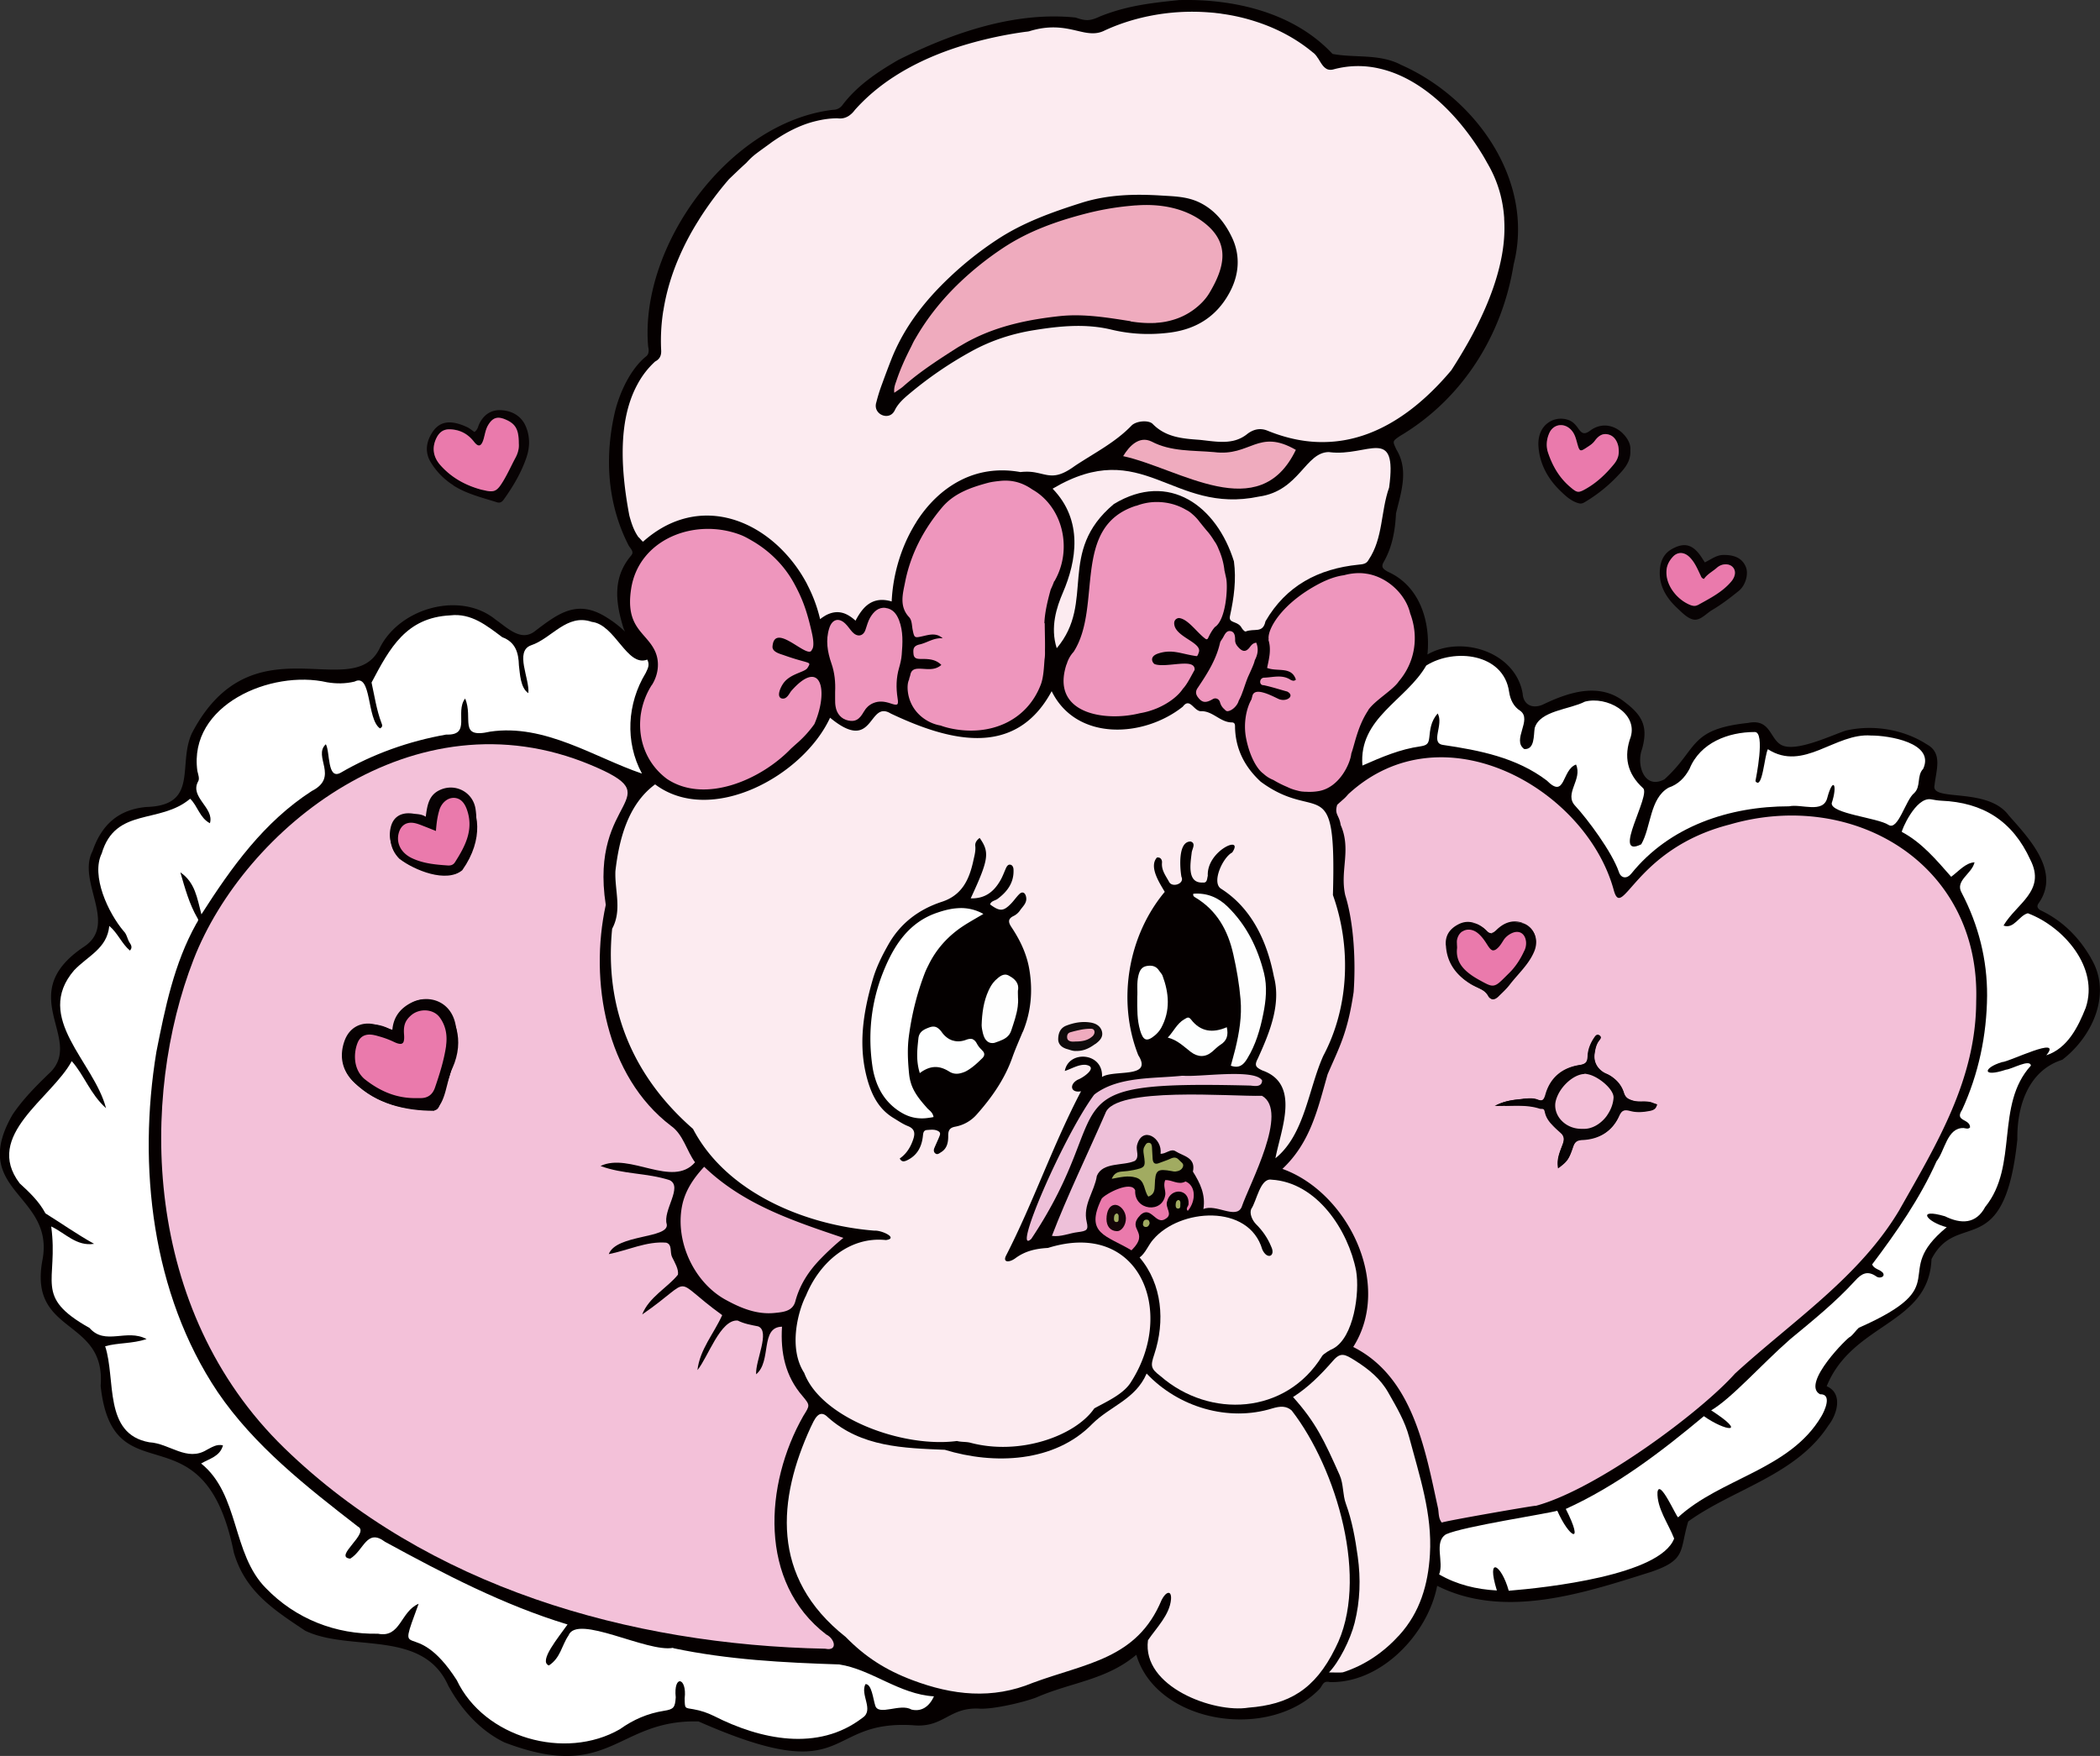
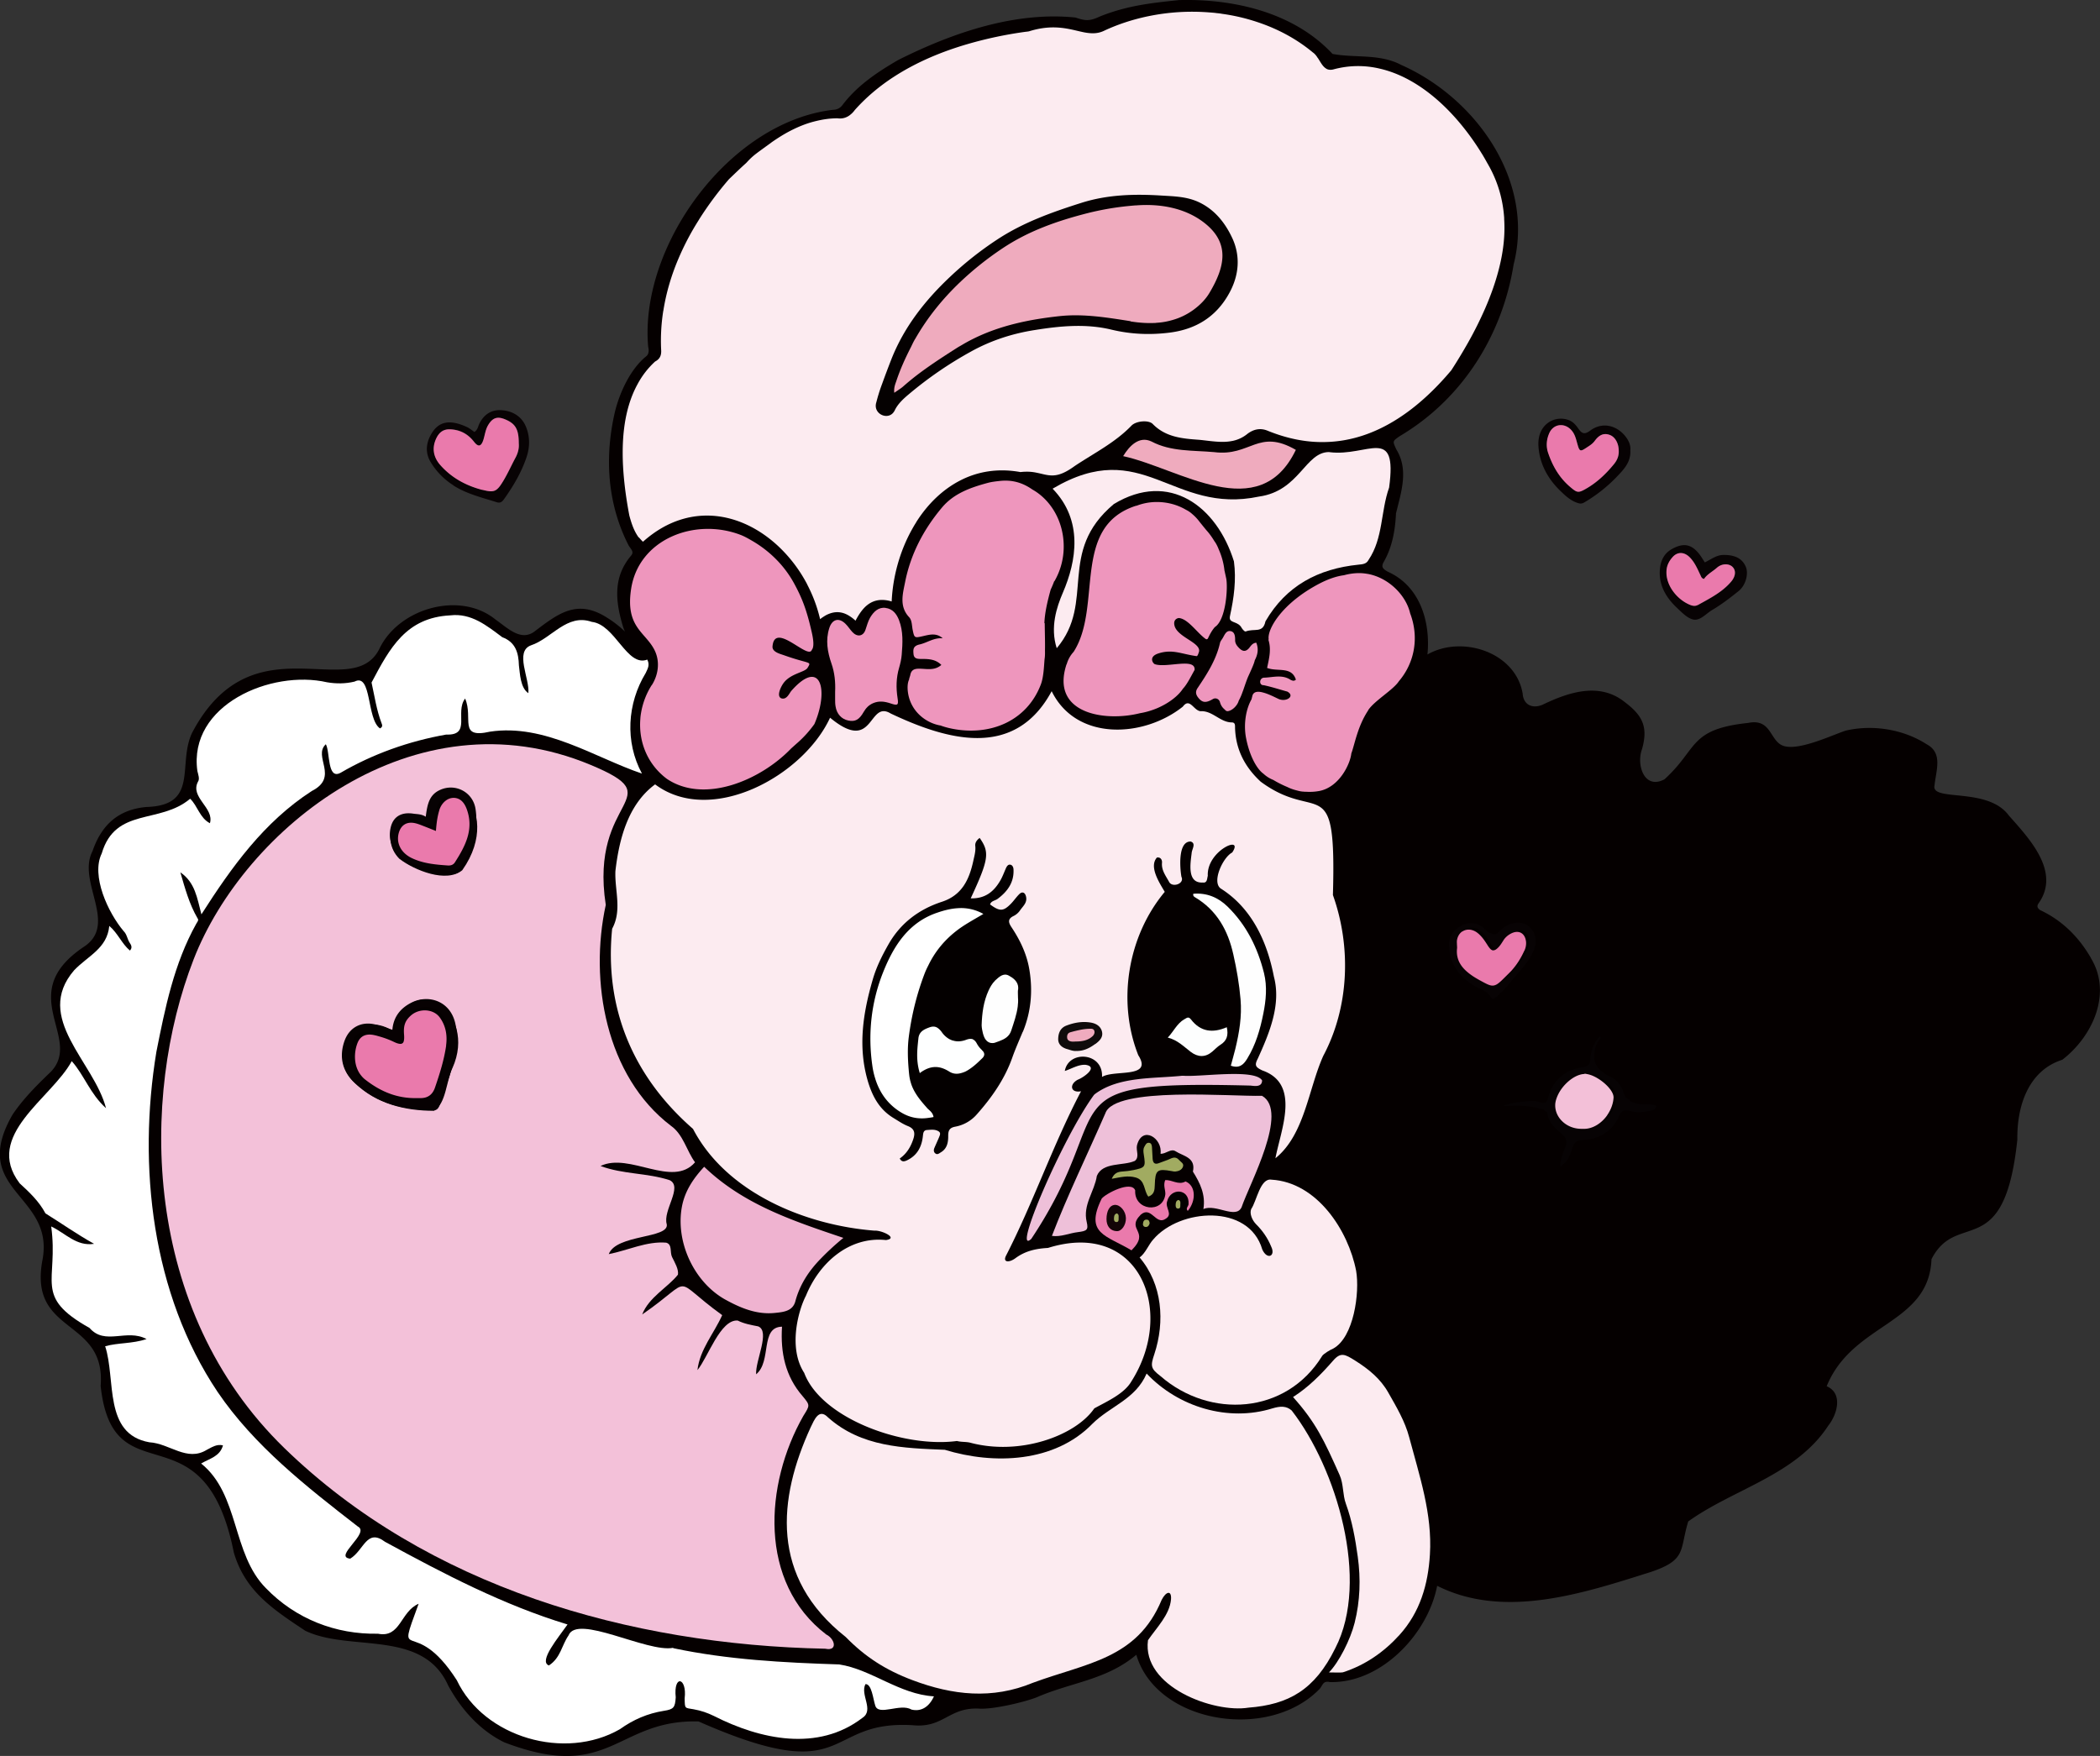
<svg xmlns="http://www.w3.org/2000/svg" width="330" height="276" viewBox="0 0 330 276" fill="none">
  <rect x="0" y="0" width="330" height="276" fill="#333333" stroke="none" />
  <g clip-path="url(#clip0_67_2125)">
    <path d="M328.585 150.596c-1.904-3.309-4.537-5.932-7.994-7.546-.392-.283-.594-.592-.216-1.103 3.457-4.95-1.485-10.129-4.699-13.761-3.335-4.559-12.274-2.098-11.68-4.734.243-2.368 1.35-5.098-1.242-6.47-3.646-2.354-8.48-3.134-12.72-2.139-1.985.646-6.968 3.027-9.479 2.475-2.525-.498-1.972-4.479-5.861-3.685-9.357.995-7.831 4.062-13.138 8.864-3.187 1.681-4.443-2.287-3.524-4.748.958-3.39.162-5.219-2.633-7.331-3.997-3.269-8.885-1.628-13.017.363-1.634.672-2.998-.04-3.106-1.762-1.121-6.551-9.574-9.228-14.961-6.147.499-5.152-1.175-10.748-6.225-13.007-.756-.43-1.107-.727-.648-1.534 1.35-2.367 1.796-4.95 1.931-7.64.81-3.35 2.025-6.82.054-10.048-.595-1.305-.662-1.264.567-2.112 9.83-5.837 16.082-15.845 17.864-26.969 3.335-13.087-5.86-26.121-17.662-31.354-3.43-1.816-7.359-1.062-10.802-1.735-6.09-6.537-15.542-8.69-24.117-8.46-4.402.457-8.169.874-12.382 2.555-1.661.78-2.309.726-3.889.188-9.587-.982-19.403 2.435-27.883 6.685-3.295 1.924-6.428 4.009-8.75 7.09a1.8 1.8 0 01-1.445.726c-16.352 1.91-30.476 21.413-29.072 37.245.108.43.175 1.117-.297 1.493-2.525 2.031-4.173 5.73-4.902 8.636-1.66 7.035-1.283 14.392 2.093 21.037.324.605.959 1.036.432 1.654-2.943 3.47-2.444 7.331-1.255 11.259.5 1.453 1.404 2.327 2.471 3.242.175.148.081-1.023-.149-.807-.23.215.459 1.062.324.874-1.364-1.803-3.187-3.578-5.158-4.789-4.672-3.013-7.67-.672-11.194 1.978-2.255 1.937-4.416-.35-6.333-1.682-5.604-4.587-15.272-1.775-18.283 4.614-4.334 8.568-19.984-4.762-29.423 13.182-2.336 4.95 1.148 11.379-7.116 11.648-4.416.364-7.103 2.785-8.52 6.928-2.526 4.815 4.118 11.514-1.405 15.078-10.964 7.385-.108 14.218-5.104 19.571-2.201 2.112-4.348 4.237-6.063 6.78-6.927 12.052 6.55 12.428 4.726 22.718-2.363 12.012 9.979 9.106 9.115 19.921 1.944 17.997 16.217 2.704 20.93 26.189 1.768 6.053 6.13 8.918 11.22 12.294 7.022 3.39 18.459-.336 22.47 8.622 2.025 3.713 4.941 7.022 8.803 8.918 16.73 6.416 17.595-3.618 30.531-3.282 24.251 10.694 19.417-.242 33.636.592 4.928.511 5.698-2.932 10.627-2.596 2.173.081 6.805-.995 8.817-1.762 5.455-2.394 10.978-2.717 15.717-6.712 3.147 10.734 20.593 13.612 28.654 5.515.675-.605.567-1.493 1.769-1.224 8.034.202 15.393-7.533 16.851-15.133 10.56 5.314 22.983 1.171 33.555-2.165 5.712-1.924 4.51-3.403 5.901-7.95 7.157-5.138 16.933-7.263 22.01-15.065 1.405-1.762 2.35-5.071-.256-6.187 4.078-10.021 16.055-9.631 16.473-19.975 4.038-7.882 11.451.7 13.49-18.804-.081-5.192 1.688-10.828 7.062-12.537 4.726-3.618 7.886-10.424 4.496-15.979h.014z" fill="#050000" />
    <path d="M129.841 256.916c-10.694-8.178-9.708-23.633-3.605-34.353 1.026-1.655 1.107-1.655-.108-3.107-2.727-3.134-3.497-6.847-3.241-10.923-3.483.054-1.579 5.448-4.064 7.479-.149-2.125 2.268-6.779.311-7.532-1.094-.216-2.201-.404-3.214-.915-2.728-.202-4.659 5.784-6.32 7.788.379-3.269 2.58-5.717 3.889-8.635-8.372-6.053-4.051-5.986-12.571-.108 1.053-2.731 4.037-4.251 5.617-6.255.135-.861-.499-1.896-.931-2.784-.365-.753.081-1.964-.919-2.246-3.038-.256-6.022 1.21-9.02 1.802 1.162-3.134 9.466-2.421 9.115-4.681-.675-2.166 2.579-5.891.459-6.941-3.578-1.17-7.305-.901-10.87-2.232 4.578-2.193 11.289 3.524 14.853-.579-1.296-1.735-1.85-4.385-3.78-5.73-10.263-7.815-12.855-22.786-10.25-34.73-2.646-17.191 10.628-16.572-2.376-22.006C65 108.606 38.372 130.33 30.42 150.815c-8.4 21.616-8.156 55.015 14.272 76.805 22.483 21.845 54.27 30.924 85.002 31.529 1.998.417 1.512-1.56.148-2.233zm-58.738-89.058c-.985 2.031-.985 5.568-2.89 6.739-4.63 0-9.087-1.117-12.436-4.358-4.793-4.453.068-11.891 5.969-8.206 3.187-10.074 13.314-2.959 9.357 5.838v-.013zm1.567-31.099c-2.498 2.112-7.562.027-9.912-1.775-3.254-3.269-.418-8.824 4.213-6.295 2.107-10.452 12.626-1.749 5.685 8.07h.014z" fill="#F3C1D9" />
-     <path d="M241.315 236.697c9.641-2.582 26.034-14.836 31.327-20.795 9.128-8.34 19.633-15.213 25.899-25.826v-.013c5.9-10.411 11.977-20.446 12.004-32.7.702-21.575-19.296-33.439-38.74-27.762-14.948 3.82-16.852 15.28-18.216 10.303-4.334-15.899-26.857-28.798-41.724-15.065-.594.7-.581.605-1.729 1.655-.486 1.533.324 1.6.541 3.174 1.714 3.901-.149 7.156.715 11.03 1.391 4.439 1.661 10.613 1.323 15.226-.958 6.51-2.295 8.743-4.091 12.94-1.539 5.367-2.647 10.667-7.103 14.863 10.33 3.699 17.365 18.199 11.127 27.992 9.385 4.735 11.315 16.127 13.341 25.409.121.739.054 1.573.581 2.192.499-.255 14.596-2.704 14.718-2.636l.027.013zm1.634-64.632c.756-2.676 2.646-4.223 5.347-4.64 1.026-.162 1.202-.538 1.242-1.413.054-.995.419-1.95.986-2.797.202-.296.432-.713.864-.417a.401.401 0 01.162.188c.068.202-.135.43-.27.605-.473.632-.594 1.386-.702 2.099-.149 1.17.391 2.219 1.418 2.851.148.094.297.175.472.242.473.202.865.471 1.229.767a4.585 4.585 0 011.485 2.179c.176.565.433.834.784 1.009.216.121.459.202.756.282.985.256 2.025-.08 2.997.323.216.081.446.162.662.229 0 .081-.04.121-.067.188-.162.498-.541.659-1.013.767-.999.202-2.026.282-3.011.04-.905-.228-1.364-.242-1.837.794-1.053 2.367-3.065 3.591-5.671 3.726-.918.04-1.283.336-1.566 1.183-.608 1.803-.851 2.153-1.918 2.987-.121.094-.243.188-.391.295-.27-1.452.297-2.609.715-3.766.297-.82.23-1.358-.459-1.95-1.013-.888-2.12-1.776-2.349-3.242v-.027c-.068-.457-.473-.269-.729-.363-1.796-.592-3.633-.457-5.739-.417h-1.297c1.634-.861 3.039-.928 4.389-1.076.729-.081 1.512-.161 2.255.135.81.322 1.04-.054 1.256-.808v.027zm-10.654-26.673c.243.108.472.242.702.404.257.175.5.376.716.605.27.282.499.417.729.417.256 0 .526-.148.823-.444 1.027-.995 2.256-1.614 3.768-1.237.283.067.54.174.783.296 1.418.739 1.985 2.407 1.283 4.102-.851 2.058-2.539 3.524-3.862 5.246-.527.686-1.188 1.278-1.796 1.883-.257.242-.554.417-.824.417-.216 0-.432-.121-.58-.417-.284-.525-.689-.834-1.135-1.089-.283-.162-.594-.296-.891-.444a6.75 6.75 0 01-.688-.364c-2.282-1.398-3.714-3.308-3.862-6.026-.122-1.506.553-2.528 1.836-3.241 1.053-.579 2.053-.552 3.011-.108h-.013z" fill="#F3C0D8" />
    <path d="M63.437 163.523a.688.688 0 01-.472.35.505.505 0 00.472-.35zM72.575 135.934c-.58.914-1.445 1.035-2.322.901-1.553-.242-3.106-.605-4.645-.955-1.202-.269-2.229-.888-3.106-1.749a4.202 4.202 0 01-.945-1.399c.162.713.513 1.372 1.107 1.964.864.848 1.877 1.466 3.065 1.735 1.526.337 3.052.7 4.591.942.878.134 1.729.013 2.296-.888 1.539-2.448 2.43-5.057 2.214-7.923.054 2.65-.824 5.085-2.268 7.372h.013zM71.594 161.131c.418 2.206-.027 4.317-.608 6.402-.554 1.991-1.323 3.915-1.958 5.892-.175.538-.392.968-.986.955-3.983-.054-7.777-.727-10.977-3.067 3.2 2.435 7.035 3.148 11.085 3.201.595 0 .81-.417.973-.955.62-1.95 1.39-3.86 1.93-5.824.581-2.098 1.027-4.224.581-6.443 0-.067-.04-.108-.054-.175l.014.014zM55.794 163.672c.486-1.184 1.485-1.588 2.944-1.211-.122-.04-.257-.081-.378-.121-1.418-.377-2.39 0-2.863 1.157-.608 1.493-.743 3.901.743 5.474-1.202-1.627-1.04-3.86-.446-5.299zM62.626 130.7c.324-1.359 1.283-1.978 2.646-1.655.513.121 1 .337 1.5.525.485.188.958.376 1.728.686.094-1.251.23-2.287.54-3.282.337-1.049 1.174-1.83 2.066-1.897-.108-.013-.203-.054-.324-.054-.905 0-1.783.781-2.107 1.83-.297.955-.432 1.937-.526 3.134-.73-.283-1.175-.484-1.648-.659-.472-.175-.945-.39-1.431-.498-1.31-.309-2.228.283-2.525 1.587a3.2 3.2 0 000 1.386 3.01 3.01 0 01.067-1.09l.014-.013zM138.111 61.85s.028-.098.042-.14c-.014.042-.028.098-.042.14zM137.666 63.383s.027-.095.04-.149c0 .04-.027.081-.04.135v.014zM140.595 64.541s0-.027.014-.041c-.014.041-.041.055-.054.096 0-.027.027-.027.04-.055zM245.539 178.299c-1.026-.914-2.147-1.802-2.363-3.322-.04-.309-.243-.323-.446-.336.23 1.479 1.351 2.367 2.363 3.268.689.606.77 1.144.46 1.964-.419 1.157-1 2.327-.716 3.78.148-.108.27-.202.392-.296-.014-1.143.432-2.125.783-3.094.297-.834.229-1.372-.459-1.977l-.014.013zM234.264 154.498s-.108-.054-.149-.067a17.026 17.026 0 01-1.296-.686 11.672 11.672 0 01-1.324-.848c-1.35-.995-2.268-2.246-2.052-4.129 0-.269-.014-.498-.027-.7 0-.228 0-.417.027-.618.121-.579.419-1.009.81-1.278-.121.04-.243.094-.337.161-.406.269-.703.713-.824 1.305-.041.188-.041.39-.027.619 0 .202.013.43.013.699-.216 1.883.703 3.148 2.053 4.13.405.309.851.578 1.323.847.54.296.945.525 1.296.686a.699.699 0 00.149.067c.621.269 1.026.256 1.499-.053-.338.107-.675.067-1.134-.122v-.013zM257.139 173.427c.999.256 2.039-.08 3.011.337.068.027.122.04.189.067.014-.067.055-.108.068-.188-.216-.081-.446-.148-.675-.243-.972-.417-2.026-.067-3.025-.336a3.672 3.672 0 01-.769-.283c.297.35.675.498 1.188.633l.013.013zM235.585 146.4c1.027-1.009 2.269-1.628 3.795-1.264.121.027.216.08.324.121a4.561 4.561 0 00-.783-.31c-1.526-.376-2.769.242-3.795 1.251-.31.296-.567.458-.837.458.432.322.824.228 1.31-.256h-.014zM252.867 169.133c.297.122.554.283.811.445-.365-.296-.77-.579-1.243-.781a3.09 3.09 0 01-.472-.242c.256.229.567.417.904.578zM236.666 147.676c.081-.121.162-.256.243-.363.297-.377.635-.632.999-.821-.472.162-.958.498-1.363 1.009l-.243.363c-.189.296-.378.605-.622.874a3.164 3.164 0 01-.405.377c.216-.04.459-.229.77-.551.243-.256.432-.565.621-.875v-.013zM248.981 177.307a4.398 4.398 0 01-2.984-1.156c-.715-.686-1.161-1.601-1.134-2.623.013-.485.162-1.009.405-1.507.756-1.641 2.485-3.161 3.997-3.322-.068 0-.149-.027-.216-.027-1.566.027-3.416 1.627-4.213 3.349-.23.511-.392 1.022-.405 1.507-.027 1.008.405 1.937 1.134 2.623.743.713 1.81 1.156 2.984 1.156.23.027.459.027.689 0h-.27.013z" fill="#050000" />
-     <path d="M239.296 172.75c-1.363.147-2.781.215-4.415 1.076h1.296c1.296-.512 2.458-.606 3.592-.727.743-.08 1.526-.161 2.268.148.811.323 1.054-.054 1.27-.82.756-2.717 2.66-4.278 5.374-4.695 1.04-.161 1.202-.538 1.242-1.439.054-1.009.419-1.977.986-2.838.148-.229.324-.525.594-.525a.35.35 0 00-.162-.188c-.446-.296-.675.121-.878.417-.567.861-.945 1.816-.985 2.811-.041.888-.216 1.265-1.256 1.426-2.728.417-4.632 1.964-5.388 4.668-.216.753-.459 1.129-1.269.807-.743-.296-1.526-.229-2.269-.148v.027zM232.707 155.461c.459.256.864.578 1.148 1.103.162.296.364.417.594.417-.041-.054-.081-.094-.108-.162-.378-.712-.999-1.049-1.634-1.358zM227.215 148.609c.149 2.717 1.593 4.654 3.889 6.067.216.134.459.255.689.363-.068-.041-.136-.067-.203-.121-2.296-1.413-3.74-3.363-3.889-6.094-.121-1.52.554-2.555 1.85-3.282.878-.497 1.728-.551 2.539-.296-.973-.457-1.972-.484-3.039.108-1.296.713-1.971 1.749-1.85 3.255h.014zM150.961 168.68c.256-.068.5-.148.743-.256a3.059 3.059 0 01-.743.256zM155.367 155.669c.243-.538.527-1.063.972-1.493-.445.43-.715.955-.972 1.493-.796 1.735-1.04 3.605-1.094 5.488 0 .215.041.417.068.619-.027-.202-.068-.417-.068-.619.041-1.883.284-3.74 1.094-5.488zM153.499 163.996c-.162-.309-.351-.498-.554-.605.203.107.392.282.554.605.202.39.473.753.81 1.036.513.444.473.887.068 1.277.418-.39.445-.847-.068-1.291a3.316 3.316 0 01-.797-1.036l-.013.014zM155.988 163.938c.108 0 .216 0 .338-.04.229-.081.472-.175.716-.269-.244.094-.487.175-.716.256-.108.04-.23.04-.338.04v.013zM158.549 153.352c.635.35 1.27.821 1.432 1.574-.162-.767-.784-1.224-1.432-1.574-.864-.471-1.539.188-2.147.753.621-.565 1.297-1.224 2.147-.753zM171.498 161.703c.189.014.364.067.432.269a.71.71 0 010 .525.782.782 0 000-.525c-.081-.202-.257-.255-.446-.269h.014zM158.205 163.026a2.26 2.26 0 00.743-1.049c.418-1.265.864-2.529 1.012-3.793-.162 1.264-.607 2.528-1.026 3.793a2.231 2.231 0 01-.729 1.049zM169.465 161.922a19.88 19.88 0 00-1.283.323.58.58 0 00-.256.135.643.643 0 01.256-.122c.432-.121.851-.228 1.283-.323v-.013zM145.954 161.504c-.796.296-1.512.659-1.633 1.654-.054.498-.108.996-.135 1.507.04-.511.081-1.009.148-1.507.108-.995.824-1.358 1.634-1.654h-.014zM145.441 168.095c.676-.336 1.351-.458 2.012-.363-.661-.095-1.336.013-2.012.363zM142.993 169.681c-.04-.201-.08-.39-.107-.605a9.7 9.7 0 00.107.605zM139.578 173.209c-.973-1.063-1.648-2.314-2.066-3.713.418 1.386 1.08 2.65 2.066 3.713zM154.542 143.656c-1.62.969-3.065 1.722-4.361 2.758a15.226 15.226 0 00-4.267 5.286c1.013-2.058 2.417-3.807 4.267-5.286 1.296-1.036 2.728-1.776 4.361-2.758zM145.655 174.107c-.972-1.103-1.917-2.219-2.417-3.591.5 1.358 1.432 2.488 2.417 3.591.365.404.919.673 1.04 1.439-.121-.753-.675-1.035-1.04-1.439zM147.977 162.186a4.04 4.04 0 001.094 1.049 3.679 3.679 0 01-1.094-1.049 2.647 2.647 0 00-.567-.592c.189.148.378.336.567.592zM140.174 61.963c.135-.094.243-.161.364-.242-.081-.82.176-1.359.365-1.924.608-1.775 1.35-3.43 2.16-5.03.217-.417.392-.834.622-1.238.067-.12.148-.228.216-.363 1.877-3.255 4.213-6.147 6.927-8.743a48.773 48.773 0 016.697-5.354c2.053-1.372 4.227-2.448 6.455-3.349 2.241-.888 4.55-1.587 6.913-2.192a44.334 44.334 0 015.739-1.05 40.545 40.545 0 011.796-.174h.135c3.916-.296 7.751.457 10.654 2.703 4.213 3.255 3.213 7.062.864 11.03-.608 1.022-1.512 1.95-2.552 2.704a10.324 10.324 0 01-3.295 1.587c-.824.229-1.661.377-2.498.43-.081 0-.148.014-.229.027h-.081c-1.229.054-2.485-.053-3.741-.242-3.713-.592-7.413-1.197-11.14-.794-4.726.512-9.344 1.44-13.597 3.578 4.267-2.098 8.871-3.026 13.597-3.537 3.795-.404 7.535.215 11.302.807 1.27.202 2.539.31 3.795.255h.081c.081 0 .162-.013.229-.026a12.526 12.526 0 002.539-.43 10.516 10.516 0 003.348-1.615c1.054-.767 1.972-1.695 2.593-2.744 2.377-4.022 3.389-7.882-.864-11.178-2.944-2.273-6.833-3.04-10.803-2.744h-.135c-.607.054-1.228.121-1.823.189a45.57 45.57 0 00-5.819 1.062c-2.404.619-4.753 1.319-7.022 2.22-2.268.9-4.456 2.004-6.549 3.39a48.953 48.953 0 00-6.778 5.42c-2.755 2.636-5.118 5.555-7.022 8.864a5.167 5.167 0 01-.229.363c-.23.404-.419.848-.635 1.251-.824 1.628-1.58 3.31-2.188 5.098-.202.579-.459 1.144-.364 1.991h-.027z" fill="#050000" />
    <path d="M207.745 213.159c.23-.377 1.391-1.049 1.755-1.184 3.241-1.762 4.2-8.797 3.606-12.227-1.229-6.348-6.144-13.908-13.301-14.325-1.782-.296-2.322 3.376-3.186 4.614-.298.713.148 1.775.783 2.408.985.981 1.809 2.152 2.349 3.483.756 1.52-.621 2.166-1.391.471-2.106-7.25-12.989-6.47-17.148-1.56-.689.74-1.243 2.206-2.134 2.811 3.578 4.197 4.011 10.075 2.323 15.186-.635 1.883-.594 2.273.972 3.471 7.737 6.725 19.687 6.052 25.372-3.135v-.013z" fill="#FCEBF0" />
    <path d="M165.697 91.36a10.866 10.866 0 001.458-5.475c0-3.927-2.012-7.304-4.929-8.945-1.499-1.049-3.132-1.56-5.104-1.345-.621.068-1.256.135-1.863.296-2.714.727-5.361 1.655-7.224 3.874-2.89 3.43-4.943 7.344-5.807 11.743-.351 1.802-.958 3.806.635 5.501.459.498.419 1.305.554 1.978.27 1.304.283 1.304 1.593 1.008 1.067-.242 2.133-.565 3.133.337-1.378-.135-2.431.699-3.646.968-1.013.229-1.013.78-.945 1.493.067.78.661.78 1.255.78 1.121 0 2.228.041 3.12.942-1.108.968-2.377.578-3.538.592-.77 0-1.202.255-1.337.968-.041.242-.176.484-.189.727-.189.39-.27.901-.23 1.6.243 3.323 2.863 5.26 5.172 5.636.54.202 1.094.35 1.661.471 6.036 1.264 11.883-1.116 14.097-6.927.432-1.144.486-2.771.581-3.955.067-.39.081-.847.067-1.372.027-1.385-.027-2.825-.04-4.331a.107.107 0 01-.054.054c.054-1.668.499-3.524.985-5.286.203-.444.392-.875.554-1.332h.041z" fill="#EE96BD" />
    <path d="M218.153 218.877c-1.229-2.166-3.038-3.646-5.185-5.004-1.621-1.022-2.282-1.386-3.484 0-1.877 2.152-3.862 4.17-6.293 5.716 3.579 3.995 4.875 6.78 7.319 12.254.648 1.466.459 3.094.986 4.52.985 2.703 1.472 5.488 1.863 8.299.486 3.497.378 6.968-.486 10.411-.662 2.636-2.457 6.188-4.037 7.802.607 0 1.958.053 2.187-.014 3.511-1.13 6.455-3.188 8.885-5.864 3.241-3.578 4.51-7.937 4.794-12.658.391-6.402-1.648-12.375-3.255-18.428-.661-2.515-2.011-4.775-3.294-7.034z" fill="#FCEBF0" />
    <path d="M107.16 189.663c-1.04 5.582 1.931 11.917 6.86 14.634 2.403 1.319 4.928 2.368 7.75 2.072 1.283-.135 2.795-.242 3.214-1.83.689-2.569 2.052-4.681 3.889-6.591a42.083 42.083 0 013.659-3.376c-7.926-2.676-15.717-5.246-21.875-11.177-1.688 1.815-3.038 3.806-3.497 6.268z" fill="#EFB3D0" />
    <path d="M139.174 95.54c-1.161-.12-1.877.606-2.43 1.52-.351.606-.513 1.278-.743 1.938-.351 1.035-1.296 1.17-2.053.35-.391-.418-.688-.915-1.093-1.306-1.04-1.022-2.093-.713-2.539.686-.607 1.897-.283 3.753.338 5.556.513 1.466.648 2.945.58 4.465v1.144c0 .376 0 .766.068 1.13.175 1.183.932 2.017 2.012 2.232 1.053.216 1.701-.107 2.403-1.345.365-.632.811-1.089 1.486-1.385.945-.404 1.823-.269 2.754.04 1.108.377 1.27.283 1.094-.807-.256-1.641-.229-3.228.243-4.815.189-.659.351-1.345.405-2.031.149-1.83.257-3.659-.418-5.421-.378-.995-1-1.802-2.134-1.937l.027-.013z" fill="#EE96BD" />
    <path d="M193.403 167.505c1.337.471 1.999-.134 2.579-1.089 1.351-2.193 2.053-4.641 2.539-7.089.419-2.071.635-4.25.108-6.376-.999-3.981-2.755-7.546-5.725-10.451-1.486-1.453-3.281-2.193-5.388-2.018-.067.363.122.458.27.552 3.443 2.044 5.185 5.219 6.022 8.985.527 2.327.932 4.667 1.135 7.062.229 2.69-.203 5.232-.824 7.801-.216.875-.473 1.749-.702 2.623h-.014z" fill="#FEFEFE" />
    <path d="M196.333 101.812c-.621.753-1.148.564-1.715-.054-.311-.337-.54-.686-.527-1.17 0-.579-.054-1.265-.715-1.386-.662-.121-.919.538-1.202 1.036-.149.269-.392.524-.459.82-.594 2.637-2.026 4.87-3.511 7.075-.405.592-.284 1.063.108 1.547.608.754 1.148.875 2.282.202.432-.255.959-.027 1.107.457.122.444.324.808.675 1.117.189.161.284.363.595.323.702-.108 1.471-.888 1.674-1.601 0-.013 0-.027.013-.04a8.61 8.61 0 00.595-1.359c.04-.107.081-.202.108-.282.283-.807.553-1.655.823-2.247.608-1.318.905-2.017.999-2.475.433-.82.649-1.735.23-2.757-.594.067-.837.484-1.094.807l.014-.013z" fill="#EE96BD" />
-     <path d="M179.144 161.905c.486 1.655 1.039 1.937 2.376.807.378-.323.716-.726.959-1.156 1.458-2.691 1.229-5.448.202-8.206-.108-.282-.364-.511-.526-.766-.473-.767-1.202-.888-1.985-.74-.783.148-1.08.713-1.269 1.466-.311 1.251-.108 2.515-.189 3.349-.014 2.045-.027 3.659.445 5.273l-.013-.027z" fill="#fff" />
    <path d="M186.098 160.21c-1.174.699-1.66 1.91-2.592 2.878 1.539.39 2.511 1.412 3.605 2.246 1.134.861 2.309.888 3.376-.027.432-.363.824-.793 1.296-1.089.999-.619 1.283-1.48.999-2.758-2.214.956-4.118.727-5.617-1.21-.391-.498-.621-.296-1.067-.027v-.013z" fill="#FDFEFE" />
    <path d="M177.998 183.929c-.554.121-1.121.175-1.688.216-.662.053-1.229.242-1.607 1.143 1.337-.242 2.539-.565 3.781-.202 1.526.444 1.229 2.072 1.971 3 .959-.337.986-1.063 1.013-1.843.068-2.354.378-2.583 2.674-2.166.189.041.378.081.553.068.527-.054 1.027-.256 1.202-.767.189-.511-.364-.74-.635-1.063-.391-.457-.837-.43-1.363-.175-.567.269-1.175.431-1.756.673-.661.269-.958 0-1.012-.646-.054-.632-.054-1.251-.108-1.883-.027-.309-.109-.659-.514-.659-.378 0-.499.323-.661.592-.243.403-.176.82-.108 1.264.31 1.978.243 2.045-1.756 2.462l.014-.014zM179.606 192.374c-.027.283.162.485.446.485.378 0 .513-.269.607-.579-.027-.256-.094-.525-.378-.565-.486-.081-.648.269-.675.659z" fill="#A1AB61" />
    <path d="M247.957 79.068c.419.135.675.094 1.026-.108a23.838 23.838 0 004.983-3.914c1.107-1.157 2.336-2.354 2.228-4.223.081-.7-.162-1.359-.554-1.937-1.35-1.978-3.767-2.69-5.739-1.21-.904.672-1.323.497-1.876-.31-.392-.552-.824-1.09-1.54-1.345-2.214-.807-4.969.713-4.726 4.156.189 2.798 1.526 5.179 3.565 7.102.756.727 1.553 1.453 2.633 1.79zm-4.496-10.962c.702-1.601 2.606-1.722 3.659-.27.459.62.594 1.373.81 2.099.311 1.036.446 1.05 1.35.457.473-.31.959-.578 1.31-1.062.594-.807 1.31-1.372 2.404-.955.837.322 1.404 1.345 1.39 2.488.041.794-.256 1.493-.742 2.085-1.242 1.52-2.66 2.878-4.375 3.86-1.256.727-1.431.646-2.498-.255-1.702-1.44-2.755-3.269-3.457-5.327-.365-1.049-.27-2.125.162-3.107l-.013-.013z" fill="#070203" />
    <path d="M71.23 76.296c2.107 1.345 4.51 1.91 6.846 2.65.514.16.81-.041 1.108-.458 1.472-2.071 2.754-4.224 3.564-6.645.54-1.614.54-3.241-.108-4.788-.688-1.655-2.16-2.489-3.889-2.583-1.58-.094-2.768.727-3.456 2.193-.19.39-.203.86-.743 1.237-.405-.282-.756-.578-1.148-.767-2.66-1.224-4.496-1.008-5.711 1.224-.73 1.332-.905 2.825 0 4.305a11.031 11.031 0 003.537 3.605v.026zm-2.592-7.546c.459-.875 1.093-1.319 2.12-1.278 1.566.067 2.781.713 3.727 1.937.675.874 1.134.78 1.485-.283.257-.78.338-1.6.756-2.327.689-1.157 1.458-1.399 2.714-.874 1.58.672 2.093 1.56 2.093 3.753.068.726-.108 1.493-.513 2.246-.662 1.224-1.229 2.488-1.93 3.672-1.014 1.681-1.392 1.87-3.255 1.385-2.552-.659-4.82-1.883-6.59-3.873-1.215-1.359-1.363-2.879-.594-4.372l-.013.014zM266.131 97.385c1.067.188 1.971-.942 2.93-1.507 1.458-.86 2.822-1.91 4.145-2.972 1.108-.888 1.58-2.664 1.162-3.74-.527-1.358-1.715-1.963-3.538-1.937-1.094 0-1.877.66-2.93 1.17-.284-.443-.513-.82-.77-1.17-1.269-1.721-2.579-1.963-4.429-.914-1.094.618-1.634 1.614-1.809 2.744-.392 2.65.783 4.761 2.66 6.51.769.726 1.634 1.641 2.579 1.816zm-4.227-7.815c.081-.82.459-1.453.946-2.004.756-.861 1.795-.834 2.633-.027.837.807 1.255 1.87 1.755 2.892.108.228.162.484.554.565.486-.74 1.323-1.144 2.012-1.749.769-.686 1.823-.7 2.417-.188.621.551.58 1.48-.176 2.367-1.418 1.668-3.362 2.636-5.226 3.672-.337.189-.742.162-1.107.027-2.12-.807-4.037-3.174-3.794-5.542l-.014-.013z" fill="#080304" />
    <path d="M69.029 173.42c.634-1.964 1.404-3.901 1.958-5.891.58-2.085 1.012-4.197.607-6.403 0-.04 0-.067-.013-.108-.743-3.712-4.28-4.775-6.94-3.416-1.77.901-2.81 2.273-2.985 4.264-1-.309-1.877-.659-2.795-.861-2.12-.471-3.943.498-4.7 2.542-.877 2.395-.458 4.722 1.486 6.578.46.444.932.82 1.418 1.183 3.187 2.327 6.981 3.013 10.978 3.067.594 0 .81-.417.986-.955zm-2.715-.524h-.796c-3.24.04-6.009-1.13-8.52-3.108a4.304 4.304 0 01-.77-.807c-1.486-1.573-1.364-3.981-.743-5.474.473-1.157 1.445-1.534 2.863-1.157.121.04.256.081.378.121h.027c1.202.323 1.971.565 3.119 1.103.473.215.824.323 1.08.296a.661.661 0 00.473-.35c.108-.255.135-.645.094-1.197-.108-1.493.149-2.327 1.202-3.241 1.364-1.171 3.66-1.063 4.726.376 1.026 1.399 1.283 3 1.053 4.681-.324 2.408-1.066 4.721-1.85 7.008-.396 1.148-1.174 1.731-2.336 1.749z" fill="#070102" />
    <path d="M65.607 135.881c1.54.35 3.079.713 4.645.955.878.134 1.756.013 2.323-.901 1.445-2.3 2.322-4.722 2.268-7.371 0-.444-.04-.902-.108-1.359-.378-2.677-3.146-4.143-5.563-3.053-1.728.766-2.025 2.273-2.269 4.223-.715-.444-1.35-.39-1.971-.484-1.863-.282-3.173.471-3.551 2.233-.203.915-.162 1.816.175 2.623.203.498.513.968.946 1.399.864.861 1.903 1.479 3.105 1.748v-.013zm-3.051-5.475c.31-1.291 1.228-1.883 2.525-1.587.486.108.958.323 1.43.498.46.175.92.363 1.648.659.095-1.197.216-2.179.527-3.134.337-1.063 1.202-1.829 2.106-1.829.122 0 .216.04.324.053.04 0 .095-.013.135-.013.973 0 1.675.605 2.107 1.789 1.134 3.161-.216 5.77-1.85 8.326-.297.457-.716.538-1.202.511-1.917-.134-3.821-.309-5.59-1.157-1.256-.605-2.012-1.6-2.147-2.73a2.832 2.832 0 010-1.386h-.014z" fill="#070203" />
    <path d="M140.55 64.593s.041-.054.054-.094c.5-1.036 1.377-1.843 2.228-2.556a61.04 61.04 0 019.803-6.725c3.119-1.722 6.468-2.812 10.006-3.363 4.024-.632 8.048-1.022 12.045-.054 3.024.74 6.035.848 9.074.47 4.118-.51 7.345-2.447 9.411-6.2 1.58-2.852 1.783-5.905.459-8.716-1.066-2.26-2.66-4.358-5.171-5.569-1.918-.915-3.916-.955-5.874-1.063-4.227-.268-8.467-.174-12.598 1.13-4.659 1.467-9.223 3.094-13.341 5.825a55.773 55.773 0 00-7.279 5.757c-3.942 3.712-7.251 7.909-9.276 12.993a103.293 103.293 0 00-1.458 3.874c-.162.458-.325.928-.487 1.399-.013.04-.027.094-.04.135a16.03 16.03 0 00-.392 1.385c0 .054-.027.094-.04.148-.405 1.749 2.039 2.757 2.876 1.21v.014zm0-4.6c.608-1.803 1.364-3.484 2.187-5.098.217-.417.406-.848.635-1.251.068-.121.149-.242.23-.363 1.904-3.31 4.267-6.228 7.021-8.864a49.03 49.03 0 016.779-5.421c2.093-1.399 4.28-2.489 6.549-3.39 2.268-.901 4.618-1.614 7.021-2.22a43.33 43.33 0 015.82-1.062c.608-.067 1.215-.134 1.823-.188h.135c3.97-.296 7.859.47 10.802 2.744 4.267 3.309 3.255 7.17.865 11.178-.622 1.049-1.526 1.977-2.593 2.744a10.816 10.816 0 01-3.349 1.614c-.837.242-1.674.376-2.538.43-.081 0-.162.014-.23.027h-.081c-1.256.054-2.525-.054-3.794-.255-3.768-.592-7.508-1.225-11.302-.808-4.726.511-9.331 1.44-13.598 3.538-.594.296-1.188.619-1.769.968-.229.135-.459.256-.688.404-.135.08-.27.175-.405.256-2.107 1.345-4.2 2.69-6.158 4.223a42.723 42.723 0 00-1.917 1.587c-.23.202-.486.377-.756.565-.216.148-.446.296-.689.471v-.04c-.122.08-.23.148-.365.242-.094-.848.162-1.413.365-1.99v-.041z" fill="#050101" />
    <path d="M158.959 145.806c-.486-.727-.716-1.332.297-1.816.392-.188.77-.498.999-.861.446-.646 1.175-1.197.959-2.166-.135-.659-.567-.874-1.04-.43-.499.471-.891 1.076-1.377 1.574-1.175 1.183-1.742 1.17-3.241.067.189-.578.797-.578 1.188-.874 1.553-1.144 2.593-2.569 2.498-4.614-.013-.336-.148-.659-.472-.753-.351-.081-.554.202-.702.511-.297.699-.567 1.412-.959 2.071-.986 1.655-2.336 2.758-4.591 2.704 2.849-6.134 2.998-7.223 1.404-9.496-.418.322-.742.726-.688 1.251.081.834-.162 1.641-.324 2.421-.635 2.865-1.756 5.34-4.916 6.362-3.605 1.184-6.495 3.349-8.412 6.712-.999 1.762-1.877 3.538-2.457 5.502-1.54 5.286-2.364 10.572-.77 15.993.689 2.354 1.796 4.425 4.01 5.77.756.457 1.486.969 2.309 1.291.986.391 1.135 1.036.837 1.978-.391 1.264-1.053 2.34-2.147 3.107.298.592.73.484 1.148.282 1.58-.753 2.309-2.071 2.485-3.766.054-.43.054-.955.648-.995.621-.041 1.283-.148 1.85.228.351.243.175.579.067.861-.243.592-.513 1.157-.756 1.735-.121.31-.108.66.162.861.311.242.594 0 .851-.175 1.013-.605 1.175-1.627 1.161-2.622 0-.848.243-1.265 1.107-1.413 1.351-.242 2.539-.968 3.403-1.95 2.35-2.65 4.375-5.542 5.563-8.918.487-1.372 1.094-2.704 1.634-4.036 1.297-3.147 1.58-6.442 1.013-9.805-.419-2.395-1.431-4.56-2.768-6.578l.027-.013zm-13.071 29.888c-1.35.202-2.66.027-3.902-.632a9.087 9.087 0 01-2.404-1.857c-.972-1.062-1.647-2.313-2.066-3.712-.162-.552-.31-1.13-.405-1.722-.783-5.125-.257-10.209 1.674-15.025 1.648-4.116 3.997-7.801 8.534-9.321 1.027-.336 2.066-.605 3.133-.686 1.31-.094 2.66.108 4.064.901-1.633.969-3.065 1.722-4.361 2.758-1.85 1.479-3.254 3.228-4.267 5.286-.189.376-.392.753-.54 1.157-1.283 3.309-2.12 6.725-2.566 10.236-.216 1.668-.162 3.349 0 5.03.027.323.054.633.095.955.027.202.067.404.108.606 0 .054.013.094.027.148 0 .04.027.08.04.121.054.202.108.39.176.578.499 1.359 1.445 2.475 2.417 3.592.364.417.918.686 1.04 1.439-.27.067-.54.094-.797.134v.014zm8.466-9.376c-.121.122-.256.243-.378.364-.405.39-.837.78-1.296 1.116-.311.229-.635.457-.986.619a3.007 3.007 0 01-.742.255c-.595.148-1.189.121-1.783-.255-.58-.363-1.148-.592-1.728-.686-.662-.094-1.337.027-2.012.363a4.683 4.683 0 00-.891.565c-.432-1.439-.459-2.744-.365-3.995.041-.498.081-1.009.135-1.506.108-.996.837-1.372 1.634-1.655.054-.013.095-.04.149-.054.553-.202.958-.107 1.309.162.189.148.378.322.567.591.325.444.689.794 1.094 1.05.041.027.068.053.108.067.068.04.122.054.189.081.095.04.189.094.284.121h.04c.635.201 1.351.188 2.107-.094.391-.148.702-.189.959-.122h.04c.054.014.081.054.135.081.203.108.392.283.554.605.202.391.472.767.796 1.036.513.444.473.901.068 1.291h.013zm5.591-8.137c-.149 1.264-.608 2.528-1.013 3.793a2.173 2.173 0 01-.743 1.049c-.337.269-.742.444-1.161.605-.243.094-.486.175-.716.269-.108.041-.229.041-.337.041-.554.027-1.054-.337-1.31-.969a5.393 5.393 0 01-.324-1.197c-.027-.202-.068-.417-.068-.619.054-1.883.297-3.739 1.094-5.488.243-.538.527-1.062.972-1.493.027-.027.041-.054.068-.08.607-.565 1.283-1.224 2.147-.754.648.35 1.269.821 1.431 1.574.041.188.054.39.027.619-.04.376 0 .753 0 1.251.041.457.014.914-.04 1.385l-.027.014z" fill="#040000" />
    <path d="M171.276 160.687c-1.27-.188-2.498.041-3.7.498-.972.377-1.27 1.237-1.283 2.112 0 .82.581 1.345 1.391 1.573.486.148.958.337 1.418.296 1.188.041 2.12-.443 2.997-1.089.689-.511 1.31-1.103 1.04-2.045-.257-.887-1.067-1.251-1.877-1.358l.014.013zm.661 1.816a.754.754 0 01-.216.336c-.729.686-1.647.861-2.619.875-.257 0-.5.027-.757 0-.094 0-.175-.041-.256-.068-.203-.08-.365-.228-.405-.484v-.027c-.054-.309.027-.592.243-.753a.752.752 0 01.256-.134c.419-.122.851-.229 1.283-.323.608-.135 1.215-.229 1.837-.229h.189c.189 0 .364.067.445.269a.776.776 0 010 .525v.013z" fill="#0F0B0B" />
    <path d="M250.911 163.47c-.567.861-.931 1.83-.985 2.838-.041.902-.216 1.278-1.243 1.44-2.714.417-4.631 1.977-5.374 4.694-.216.753-.459 1.143-1.269.821-.743-.296-1.526-.229-2.269-.148-1.12.121-2.295.215-3.591.726 2.12-.027 3.97-.161 5.779.43.27.081.675-.094.743.364v.027c.202 0 .405.026.445.336.216 1.506 1.337 2.408 2.363 3.322.689.605.77 1.144.459 1.977-.351.969-.796 1.951-.783 3.094 1.08-.834 1.31-1.183 1.931-2.999.284-.861.662-1.157 1.58-1.198 2.62-.121 4.645-1.372 5.712-3.752.472-1.036.945-1.023 1.85-.794.985.256 2.025.161 3.038-.04.472-.094.864-.269 1.026-.767-.067-.027-.121-.04-.189-.067-.972-.417-2.012-.067-3.011-.337-.513-.134-.905-.282-1.188-.632-.352-.188-.608-.457-.784-1.022-.256-.874-.783-1.614-1.485-2.192a5.12 5.12 0 00-.81-.444 3.257 3.257 0 01-.905-.579c-1.026-.632-1.566-1.695-1.418-2.878.095-.727.23-1.493.703-2.112.135-.175.337-.404.27-.605-.27 0-.446.282-.595.524v-.027zm3.012 8.38c.081.202.108.39.108.565-.054.969-.419 1.91-.973 2.717-.027.027-.04.068-.054.094-.918 1.292-2.349 2.166-3.753 2.099-.23.013-.46.027-.689 0a4.397 4.397 0 01-2.984-1.157c-.716-.686-1.161-1.601-1.134-2.623.013-.484.162-1.009.405-1.506.796-1.722 2.646-3.323 4.213-3.35.067 0 .148.014.216.027.067 0 .135-.027.202-.027.135 0 .297.027.446.068 1.485.269 3.511 1.842 3.997 3.12v-.027z" fill="#070304" />
    <path d="M229.567 145.536c-1.283.727-1.972 1.763-1.85 3.283.148 2.744 1.593 4.68 3.889 6.093l.202.121c.297.148.608.282.905.444.635.296 1.242.645 1.634 1.358.04.068.067.108.108.162.283 0 .581-.175.837-.417.621-.619 1.296-1.211 1.823-1.897 1.337-1.735 3.025-3.215 3.889-5.286.716-1.708.148-3.376-1.283-4.13-.108-.04-.202-.08-.324-.121-1.512-.376-2.768.243-3.794 1.265-.486.484-.878.578-1.31.255-.243 0-.473-.121-.743-.417a3.895 3.895 0 00-.715-.605 4.22 4.22 0 00-.716-.403c-.824-.256-1.661-.202-2.539.295h-.013zm2.943.7c.257.175.473.377.676.592.445.471.783 1.009 1.134 1.56.216.336.391.538.58.646a.76.76 0 00.19.067h.04c.054 0 .108 0 .149-.013a3.47 3.47 0 00.405-.377c.243-.256.432-.565.621-.874.081-.121.162-.256.243-.364.391-.511.878-.847 1.364-1.008.567-.296 1.161-.364 1.634-.108.013 0 .027.027.04.027.311.188.54.538.648.955.054.175.081.363.081.551 0 .39-.067.807-.243 1.198-.013.026-.04.053-.054.094a15.518 15.518 0 01-.837 1.56v.013a12.318 12.318 0 01-1.134 1.507c-.257.282-.54.538-.797.807-.864.874-1.35 1.345-1.823 1.507-.472.309-.878.322-1.499.053-.04-.013-.108-.053-.148-.067a16.845 16.845 0 01-1.297-.686 11.792 11.792 0 01-1.323-.847c-1.35-.996-2.268-2.247-2.052-4.13 0-.269 0-.497-.014-.699 0-.229 0-.417.027-.619.122-.592.419-1.036.824-1.305.108-.067.229-.107.337-.161 0 0 0-.014.014-.014.608-.403 1.445-.417 2.214.095v.04z" fill="#080304" />
    <path d="M175.162 189.389c-.77.054-1.27.914-1.283 2.219 0 1.143.594 1.856 1.593 1.91.77.054 1.472-.955 1.459-2.058-.027-1.103-.892-2.125-1.769-2.071zm.337 2.663c-.256.013-.364-.108-.418-.269a.654.654 0 01-.027-.161v-.202c.013-.31.054-.619.459-.713.094.04.148.094.202.148 0 0 0 .027.014.04.027.054.054.094.054.148.027.135 0 .296 0 .431 0 .228.027.551-.284.578z" fill="#130507" />
    <path d="M246.754 76.55c1.067.901 1.243.982 2.498.256 1.715-.982 3.133-2.34 4.375-3.86.486-.592.784-1.292.743-2.085 0-1.144-.54-2.166-1.391-2.489-1.094-.417-1.809.148-2.403.955-.351.47-.838.753-1.31 1.063-.905.605-1.053.578-1.35-.458-.216-.726-.352-1.48-.811-2.098-1.053-1.44-2.957-1.332-3.659.27-.432.981-.527 2.057-.162 3.106.702 2.058 1.755 3.888 3.457 5.327l.013.013zM75.821 76.997c1.85.47 2.242.283 3.254-1.385.716-1.184 1.283-2.462 1.931-3.672.405-.754.58-1.52.513-2.247 0-2.192-.5-3.08-2.093-3.752-1.255-.539-2.012-.296-2.714.874-.432.713-.513 1.547-.756 2.327-.351 1.076-.81 1.157-1.485.282-.96-1.224-2.174-1.87-3.727-1.937-1.013-.04-1.661.404-2.12 1.278-.77 1.493-.621 3.013.594 4.372 1.769 1.99 4.037 3.215 6.59 3.874l.013-.014zM266.803 95.101c1.877-1.049 3.808-2.004 5.226-3.672.756-.888.783-1.816.175-2.367-.58-.511-1.647-.498-2.417.188-.688.605-1.526 1.022-2.012 1.749-.391-.081-.445-.35-.553-.565-.486-1.023-.918-2.085-1.756-2.892-.837-.807-1.877-.834-2.633.027-.486.551-.864 1.183-.945 2.004-.243 2.367 1.674 4.735 3.794 5.542.365.134.77.175 1.108-.027l.013.013zM70.097 164.343c.216-1.587-.027-3.107-.999-4.425-1-1.359-3.173-1.453-4.47-.35-.999.861-1.242 1.655-1.134 3.054.04.511.014.887-.08 1.129a.478.478 0 01-.446.323c-.243.014-.567-.067-1.013-.282-1.08-.511-1.81-.74-2.944-1.049h-.027c-1.364-.35-2.322.027-2.781 1.143-.554 1.359-.703 3.47.432 5.017.202.269.432.538.729.767 2.377 1.87 4.983 2.986 8.048 2.932h.742c1.099-.018 1.832-.569 2.201-1.654.743-2.166 1.432-4.345 1.756-6.618l-.014.013zM69.043 127.33c-.31.995-.446 2.031-.54 3.282-.756-.296-1.242-.498-1.728-.686-.5-.189-.986-.404-1.5-.525-1.363-.323-2.322.296-2.646 1.655a3.316 3.316 0 00-.067 1.089c.135 1.13.89 2.125 2.147 2.731 1.768.847 3.672 1.022 5.59 1.156.486.041.918-.053 1.202-.511 1.633-2.555 2.997-5.165 1.85-8.326-.433-1.183-1.121-1.789-2.107-1.789-.04 0-.094 0-.135.014-.891.067-1.742.847-2.066 1.896v.014z" fill="#EA7AAC" />
    <path d="M177.672 50.523c1.256.202 2.511.296 3.74.243h.081c.081 0 .149-.014.23-.027a11.16 11.16 0 002.498-.43 10.334 10.334 0 003.295-1.588c1.039-.753 1.944-1.668 2.552-2.703 2.349-3.955 3.348-7.775-.865-11.03-2.903-2.247-6.738-3-10.653-2.704h-.135c-.608.054-1.202.108-1.796.175a44.334 44.334 0 00-5.739 1.05c-2.363.604-4.686 1.304-6.914 2.192-2.241.887-4.402 1.977-6.454 3.349a49.643 49.643 0 00-6.698 5.353c-2.714 2.596-5.05 5.488-6.927 8.744-.067.12-.148.228-.216.363-.229.403-.405.834-.621 1.237-.81 1.6-1.566 3.255-2.16 5.03-.189.566-.446 1.104-.365 1.924v.04c.257-.174.473-.322.689-.47.283-.188.54-.363.756-.565a42.723 42.723 0 011.917-1.587c1.972-1.52 4.051-2.879 6.158-4.224.135-.08.27-.175.405-.256.229-.147.459-.269.689-.403.58-.35 1.174-.672 1.768-.968 4.267-2.126 8.872-3.067 13.598-3.578 3.74-.404 7.44.215 11.14.793l.027.04z" fill="#EFABBE" />
    <path d="M145.658 174.123c-.986-1.103-1.917-2.22-2.417-3.592-.068-.188-.122-.39-.176-.578 0-.04-.027-.081-.04-.121 0-.041-.014-.094-.027-.148-.041-.202-.081-.39-.108-.605a22.198 22.198 0 01-.095-.955c-.148-1.682-.202-3.363 0-5.031.446-3.511 1.283-6.927 2.566-10.236.162-.404.351-.78.54-1.157.999-2.058 2.417-3.82 4.267-5.286 1.296-1.036 2.741-1.789 4.361-2.758a7.074 7.074 0 00-4.064-.901c-1.067.067-2.12.336-3.133.686-4.537 1.507-6.886 5.206-8.534 9.322-1.93 4.815-2.457 9.899-1.674 15.024a12 12 0 00.405 1.722c.419 1.385 1.094 2.65 2.066 3.712a9.066 9.066 0 002.404 1.857c1.255.659 2.552.834 3.902.632.27-.04.527-.067.797-.135-.122-.753-.675-1.035-1.04-1.439v-.013z" fill="#fff" />
    <path d="M154.303 165.044a3.791 3.791 0 01-.81-1.036c-.162-.309-.351-.498-.553-.605-.041-.027-.081-.067-.136-.081h-.04c-.257-.067-.567-.027-.959.121-.756.283-1.472.31-2.106.094h-.041c-.094-.027-.189-.08-.283-.121-.068-.027-.122-.054-.189-.08-.041-.027-.068-.054-.108-.068a3.655 3.655 0 01-1.094-1.049 2.691 2.691 0 00-.567-.592c-.351-.269-.756-.349-1.31-.161-.054.013-.095.04-.149.054-.796.296-1.512.659-1.633 1.654-.054.498-.108.996-.149 1.507-.094 1.264-.081 2.555.365 3.995.297-.242.594-.417.891-.565.675-.337 1.35-.458 2.012-.363.58.08 1.148.322 1.728.686.594.376 1.202.403 1.783.255.256-.067.499-.148.742-.255.351-.175.675-.391.986-.619.459-.337.878-.713 1.296-1.117.122-.121.257-.242.378-.363.405-.39.446-.847-.067-1.278l.013-.013z" fill="#FEFFFF" />
    <path d="M159.997 155.545c.027-.229 0-.431-.027-.619-.162-.753-.784-1.224-1.432-1.574-.85-.471-1.526.188-2.147.753-.027.027-.04.054-.067.081-.432.43-.716.955-.972 1.493-.797 1.735-1.04 3.591-1.094 5.488 0 .215.04.417.067.619.068.403.162.807.324 1.197.257.632.757.995 1.31.968.108 0 .216 0 .338-.04.229-.081.472-.175.715-.256.419-.161.824-.336 1.162-.605.324-.255.58-.592.729-1.049.418-1.264.864-2.529 1.026-3.793.054-.457.081-.915.041-1.386 0-.497-.041-.887 0-1.251l.027-.026z" fill="#FEFEFE" />
    <path d="M171.936 161.972c-.081-.202-.257-.255-.432-.269h-.19c-.621 0-1.242.094-1.836.229a19.88 19.88 0 00-1.283.323.897.897 0 00-.256.121c-.203.161-.284.444-.243.753v.027c.04.255.202.403.405.484.081.027.162.054.256.067.243.041.5 0 .756 0 .973-.013 1.891-.175 2.62-.874.095-.094.162-.215.216-.336a.776.776 0 000-.525h-.013z" fill="#EFABBE" />
    <path d="M248.996 168.796s-.135.027-.202.027c-1.513.162-3.241 1.682-3.997 3.323-.23.511-.392 1.022-.405 1.506-.027 1.009.405 1.937 1.134 2.623.743.713 1.809 1.157 2.984 1.157h.27c1.405.067 2.836-.807 3.754-2.098.027-.027.041-.068.054-.095.554-.807.918-1.748.972-2.717a1.49 1.49 0 00-.108-.565c-.486-1.264-2.511-2.851-3.997-3.12-.148-.027-.31-.067-.445-.067l-.014.026z" fill="#F3C0D8" />
    <path d="M229.783 146.404c-.392.269-.689.7-.81 1.278-.041.188-.041.39-.027.619 0 .202.027.43.027.699-.23 1.883.702 3.134 2.052 4.13.405.309.851.578 1.323.847.54.296.946.525 1.297.686.04.027.108.054.148.067.459.202.797.242 1.134.121.487-.161.959-.645 1.823-1.506.27-.269.54-.525.797-.807.419-.471.797-.969 1.134-1.507.311-.497.594-1.022.837-1.56.014-.027.041-.054.054-.094.176-.39.257-.807.243-1.197 0-.202-.04-.377-.081-.552-.108-.417-.337-.766-.648-.955-.013 0-.027-.027-.04-.027-.473-.269-1.067-.201-1.634.108a3.128 3.128 0 00-.999.82c-.095.122-.162.243-.243.364-.189.296-.378.605-.621.874-.298.323-.541.511-.77.551-.054 0-.108.027-.149.014h-.04c-.054 0-.108-.027-.162-.054 0 0-.014-.013-.027-.013-.189-.108-.365-.323-.581-.646-.351-.551-.688-1.09-1.134-1.56a4.097 4.097 0 00-.675-.592c-.783-.511-1.607-.498-2.215-.094 0 0 0 .013-.013.013v-.027z" fill="#EA7AAC" />
    <path d="M175.782 191.067s-.027-.108-.054-.148c0-.014 0-.027-.014-.04a.496.496 0 00-.202-.149c-.392.095-.432.404-.459.714v.202c0 .054.013.107.027.161.054.162.162.296.418.27.311-.027.284-.35.284-.579 0-.135.013-.283 0-.431zM185.207 188.613c-.391.081-.432.404-.459.714-.013.323.027.673.446.632.31-.027.283-.35.283-.578 0-.27.095-.606-.27-.768z" fill="#A1AB61" />
    <path d="M105.781 259.01c-4.065.794-15.124-5.393-16.447-1.937-1.067 1.534-1.229 3.511-3.079 4.708-1.688-.632 1.54-4.452 2.93-6.443-10.1-3.067-19.43-7.949-28.68-12.993-2.89-2.179-3.308 1.345-5.469 2.649-2.754-.269 3.214-4.048 1.189-5.057-8.035-6.228-16.299-12.698-22.037-21.158-10.33-15.429-12.572-35.471-9.614-53.441 1.363-6.873 2.768-13.868 6.265-20.136.135-.256.46-.565.203-.861-1.31-2.26-1.972-4.721-2.701-7.223 2.322 1.587 2.633 4.035 3.308 6.604 4.753-7.438 9.817-14.513 17.338-19.383 4.375-2.219.121-5.42 2.215-7.357.688 1.197.189 5.636 2.309 4.492 5.09-2.972 10.788-4.99 16.608-6.012 3.984.161 1.323-3.484 2.97-5.663 1.338 3.08-1.16 6.362 3.917 5.206 8.601-1.292 16.473 4.089 23.873 6.59-2.7-4.99-2.322-11.029.594-15.818.284-.645.689-1.224.243-2.098-3.2 1.224-5.023-5.515-8.723-5.932-3.915-1.359-6.279 2.596-9.546 3.686-2.62.955-.19 5.245-.419 7.519-1.256-.821-1.31-3.027-1.485-4.359-.054-1.99-.527-3.658-2.62-4.438-2.417-1.803-4.86-3.82-8.17-3.43-6.926.35-9.492 5.111-12.368 10.559.473 2.138.783 4.317 1.567 6.375.108.283.242.592-.244.834-2.12-1.466-1.255-8.783-3.996-7.357-1.445.349-2.89.349-4.321.107-8.777-2.017-21.821 3.551-20.376 13.949.134.565.391 1.237.107 1.654-1.336 2.475 2.593 4.13 1.864 6.551-1.607-.834-1.931-2.731-3.106-3.847-4.807 4.049-11.734 1.278-13.894 8.595-1.715 3.497.999 9.322 3.443 12.214.527.511.567 1.264.959 1.842.23.337.459.767.027 1.211-1.283-1.076-1.89-2.731-3.241-3.874-.351 3.565-3.322 4.668-5.523 6.968-6.44 7.492 3.12 14.365 5.01 21.683-2.512-2.26-3.403-5.165-5.388-7.398-3.173 5.878-13.908 11.675-8.183 19.208 1.54 1.412 3.052 2.838 4.051 4.721 2.485 1.547 4.983 3.309 7.643 4.788-2.768.431-4.51-1.681-6.738-2.73 1.188 8.716-2.876 10.962 6.022 15.953 2.458 2.824 5.82.054 8.966 1.748-2.282.754-4.456.552-6.508 1.13 1.715 5.206-.324 13.801 6.94 15.092 3.187.175 5.901 3.121 9.034 1.184.742-.363 1.499-.942 2.538-.7-.472 1.749-2.08 2.058-3.43 2.852 6.037 4.856 4.808 14.177 10.168 19.585 4.686 4.855 11.005 7.303 17.622 7.169 3.565.713 3.51-3.484 6.387-4.708-3.7 10.115-.77 1.453 5.995 12.012 4.294 9.052 17.027 12.671 25.629 7.707 2.106-1.506 4.361-2.488 6.927-2.892 1.553-.242 1.742-.524 1.85-2.112-.378-3.645 1.796-3.147 1.404.148.027 1.682 0 1.48 1.404 1.722 1.162.202 2.201.565 3.214 1.063 7.278 3.699 16.339 5.649 23.32.282 1.877-1.224-.405-3.632.472-5.299.986-.054 1.202 2.353 1.54 3.376.513 1.681 3.943-.417 5.671.618 1.553.391 2.809-.43 3.551-2.071-5.455-.323-9.803-4.237-14.88-5.017-8.736-.283-17.513-.74-26.088-2.556l-.013-.054z" fill="#fff" />
    <path d="M203.015 221.736c-.864-.793-1.85-.726-3.065-.363-6.927 2.152-14.759-.175-19.768-5.475-1.756 4.076-5.726 5.112-8.534 7.91-5.928 6.093-15.448 6.443-23.171 4.075-6.482-.269-13.125-.417-18.364-5.098-1.432-1.479-2.147.377-2.728 1.574-5.118 11.164-6.441 23.512 5.509 32.941 3.052 3.121 6.252 5.193 10.506 6.793 6.292 2.368 12.517 3.067 18.931.404 8.358-3.094 16.352-3.713 20.214-13.021.675-1.331 1.58-1.587 1.472-.094-.203 2.435-2.282 4.466-3.619 6.43-.986 7.317 10.343 11.487 15.798 10.599 6.266-.484 10.398-2.758 13.638-9.348 5.496-10.64.162-28.288-6.819-37.313v-.014z" fill="#FCEBF0" />
    <path d="M162.062 194.726c14.178-21.293 1.405-24.925 34.46-24.091.702.081 1.782.256 1.809-.807-1.147-1.896-9.708-.511-12.409-.74h-.148c-4.51.471-9.925.081-13.679 2.852a1.034 1.034 0 00-.243.242c-4.915 6.766-12.922 25.449-9.79 22.544z" fill="#EEC0D9" />
    <path d="M183.181 191.567c1.202-.726-.148-1.722.23-2.744.526-2.152 3.538-2.058 3.362.457-.027.35-.513.66-.121 1.05 1.323-1.574 1.296-3.955-.352-4.628-1.12.646-2.173-.309-3.2-.201-.337.847.054 1.506.027 2.206-.351 3.107-4.928 2.596-4.739-.606-.621-1.6-4.659.525-5.266 1.305-2.715 5.542.715 5.744 4.685 8.125 3.065-3.054-.959-3.161 1.445-5.596 1.674-1.466 2.363 1.735 3.929.632zm-7.71 1.95c-.999-.053-1.593-.78-1.593-1.91.013-1.304.513-2.165 1.283-2.219.864-.054 1.741.969 1.768 2.072.027 1.102-.688 2.111-1.458 2.057z" fill="#EA7AAC" />
    <path d="M178.291 182.503c.85-.619.189-1.641.378-2.475.823-3.202 4.051-1.117 3.7 1.318.85.067 1.593-.874 2.363-.39 1.201.78 3.213.955 2.727 3.201 1.134 1.803 2.012 3.618 1.648 5.878 1.998-.847 5.077 1.641 5.995-.269 1.283-3.779 7.494-15.078 3.214-17.526-4.74.148-23.158-1.52-24.616 2.744-2.768 6.362-6.023 13.047-8.399 19.275 1.404.202 2.714-.431 4.091-.592 1.377-.175 1.675-.336 1.378-1.587-.649-2.704 1.228-4.802 1.593-7.25.905-2.206 4.159-1.547 5.914-2.341l.014.014z" fill="#EEC0D9" />
-     <path d="M214.121 120.319c3.038-1.332 5.86-2.556 9.128-3.013.945-.161 1.242-.376 1.35-1.345.135-1.224.216-2.569 1.323-3.82 1 1.762-1.242 4.654.851 4.95 5.752.847 11.559 1.991 16.298 5.596 2.971 2.999 2.309-1.682 4.591-2.516 1.067 2.368-1.958 4.574-.121 6.497 1.904 2.058 5.779 7.237 6.859 10.398.338 1.022 1.269 1.103 1.945.255 6.035-7.479 15.42-10.586 24.805-10.586 1.917-.417 5.36 1.197 5.995-1.331.918-3.43 1.647-2.031.702.82-.216 1.668 7.224 2.314 8.912 3.43 1.512.995 2.687-3.941 4.051-5.004 1.094-1.062.351-2.69 1.404-3.806 1.891-4.103-5.455-5.246-8.183-5.233-5.644-.444-10.599 5.757-16.217 2.152-.54.929-.864 6.511-1.958 5.018.027-.216 1.634-7.856-.148-7.721-4.105 0-8.534 1.668-10.208 5.784-.757 1.412-1.783 2.448-3.295 2.959-2.984 1.708-2.728 6.187-4.294 8.904-4.78 2.381 1.647-7.841.257-8.85-2.458-2.247-3.052-4.923-1.904-8.057 1.093-3.78-3.808-6.416-7.211-5.515-2.417 1.251-7.076 1.399-7.886 4.143-.189 1.116.041 3.43-1.647 3.309-1.985-1.44 1.296-4.587-.608-6-1.053-.659-1.58-1.748-1.769-2.999-.85-6.04-8.601-6.914-13.017-4.13-3.2 5.529-10.64 8.246-10.032 15.725l.027-.014zM318.673 143.545c-1.404.349-2.187 2.542-3.835 1.937 2.039-3.471 6.711-5.435 4.227-10.317-2.796-6.147-7.468-9.039-14.003-9.308-.554-.027-1.08-.121-1.607-.216-2.444-.43-4.726 5.031-4.591 5.125 3.133 1.655 5.455 4.439 7.751 7.048 1.161-.847 2.255-2.206 3.673-2.273-.419 1.843-3.147 2.879-2.012 4.816 2.646 5.071 4.01 10.505 3.983 16.154-.054 6.201-1.337 12.294-3.929 17.93-1.243 1.87 1.228 1.359 1.255 2.758-.297.336-.675.148-1.012.107-2.606-.08-2.93 3.551-4.254 5.219-2.606 5.838-6.306 11.151-10.127 16.222.297.727 1.202.767 1.688 1.305.432.646-.5.955-.999.605-1.405-1.009-2.35-.484-3.363.646-3.159 3.457-6.603 6.214-10.221 9.214-4.497 3.941-9.169 9.268-12.396 11.164 5.901 3.82 2.214 3.296-1.148.915-6.697 5.595-13.719 10.962-21.699 14.581 2.97 5.864.54 4.546-1.337.282-1.607.484-14.745 2.462-17.473 3.699-1.985 1.197-.297 4.358-1.094 6.309 2.796 1.627 5.901 2.354 9.074 2.528-1.728-5.568.716-4.102 1.864.041 5.955-.485 23.792-2.435 25.993-8.205-.905-2.341-2.727-4.762-2.619-7.291.324-2.206 2.957 3.901 3.24 3.955 6.671-6.147 17.554-7.479 22.496-15.845.486-.794 1.796-3.565-.189-3.498-3.078-1.627 4.564-9.173 4.726-9.025.513-.377.891-1.009 1.364-1.426 15.515-6.86 4.767-8.38 13.814-15.805-3.12-.807-4.861-3.067-.284-1.722 2.539 1.251 4.888 1.238 6.333-1.466 5.266-6.47 1.526-16.033 7.184-22.221-.162-1.089-2.998.565-3.916.646-3.808 1.278-3.619-.283-.648-1.184 1.134-.027 9.668-4.318 6.981-1.076 3.335-1.089 4.996-4.452 6.198-7.479 2.12-6.348-3.498-12.724-9.074-14.836l-.014-.013z" fill="#fff" />
    <path d="M100.423 84.491c.121.148.256.296.391.444l.216.215c.014 0 .027-.026.041-.026 1.877-1.668 3.835-2.785 5.806-3.417 5.536-1.789 11.154.162 15.407 4.13a22.577 22.577 0 014.51 5.918c.027.067.068.121.081.175a22.894 22.894 0 011.998 5.394c.23-.189.46-.337.689-.485.216-.134.446-.255.662-.336 1.053-.43 2.093-.377 3.132.242.244.148.487.31.73.511.121.094.243.202.351.31.418-.807.891-1.534 1.445-2.099 1.012-1.008 2.336-1.493 4.239-.928.176-3.9 1.283-7.922 3.214-11.366.149-.269.297-.524.459-.793.068-.108.149-.216.203-.337 1.755-2.77 4.078-5.07 6.873-6.51 2.727-1.412 5.914-1.977 9.479-1.332.257-.026.513-.053.743-.053a7.067 7.067 0 011.769.148c.972.188 1.728.47 2.633.43h.027c.877-.04 1.89-.403 3.348-1.466 3.039-2.031 6.347-3.672 8.926-6.349.729-.767 2.714-.928 3.349-.269 2.039 2.085 4.658 2.3 7.318 2.489.689.067 1.364.16 2.039.228 1.08.108 2.147.162 3.16-.054.027 0 .054 0 .081-.013a5.404 5.404 0 002.322-1.13c.932-.686 1.945-.915 3.039-.498 3.213 1.319 6.279 1.897 9.182 1.816h.013c4.092-.094 7.872-1.44 11.356-3.672 3.038-1.937 5.847-4.56 8.413-7.613a83.802 83.802 0 002.646-4.372 59.15 59.15 0 002.66-5.326c.932-2.139 1.715-4.345 2.255-6.564.608-2.475.905-4.99.743-7.48v-.2c-.189-2.772-.918-5.489-2.363-8.112a2.096 2.096 0 01-.135-.242c-.068-.12-.149-.242-.216-.377-.257-.457-.513-.914-.797-1.371-.027-.027-.04-.068-.067-.108-1.621-2.623-3.646-5.26-6.009-7.506-2.89-2.744-6.266-4.896-9.938-5.743a14.69 14.69 0 00-7.279.107c-.391.108-.702.081-.972-.013a.972.972 0 01-.202-.108 1.949 1.949 0 01-.365-.296c-.337-.35-.594-.834-.878-1.278a.763.763 0 00-.094-.12c-.203-.337-.459-.646-.756-.848-2.552-2.125-5.51-3.699-8.656-4.748a30.456 30.456 0 00-5.617-1.318c-.27-.054-.54-.081-.824-.108-.364-.054-.729-.08-1.093-.108h-.027a33.94 33.94 0 00-9.763.62c-.027 0-.054 0-.068.013-2.322.497-4.591 1.237-6.697 2.219-1.053.525-2.053.484-3.16.282-1.229-.242-2.565-.672-4.253-.766-1.256-.067-2.714.054-4.456.605a5.936 5.936 0 01-.513.067 63.286 63.286 0 00-9.142 1.937c-4.064 1.184-8.007 2.838-11.504 5.098-2.296 1.48-4.389 3.228-6.198 5.26a3.746 3.746 0 01-.527.591c-.189.162-.365.31-.567.417-.5.283-1.04.377-1.634.296-1.188 0-2.349.175-3.47.458-.014 0-.041 0-.054.013-1.324.323-2.579.834-3.795 1.453-1.053.538-2.052 1.17-3.038 1.856-.081.08-.351.256-1.823 1.332-.931.686-1.323.995-2.133 1.883 0 0-.027 0-.027.027-.932.834-1.823 1.708-2.701 2.542a52.956 52.956 0 00-4.712 6.349v.013a41.818 41.818 0 00-3.2 6.053c-1.135 2.65-1.958 5.407-2.404 8.245-.027.095-.041.202-.054.296a29.891 29.891 0 00-.297 5.838c.067.848-.162 1.466-.945 1.87a13.32 13.32 0 00-2.755 3.55c-2.35 4.265-2.62 9.686-2.147 14.77.19 2.045.5 4.049.85 5.891.284 1.036.595 2.045 1.149 2.96.094.161.202.323.324.484l.054.013zm37.673-22.638s.027-.094.041-.134c.148-.47.31-.928.486-1.399.472-1.305.958-2.596 1.458-3.874 2.012-5.084 5.32-9.28 9.277-12.993a53.579 53.579 0 017.278-5.757c4.105-2.718 8.669-4.345 13.341-5.825 4.132-1.304 8.371-1.399 12.598-1.13 1.958.122 3.956.148 5.874 1.063 2.525 1.21 4.105 3.309 5.171 5.569 1.324 2.811 1.121 5.864-.459 8.716-2.052 3.74-5.279 5.69-9.411 6.2-3.038.377-6.05.256-9.074-.47-3.997-.968-8.021-.592-12.045.054-3.538.551-6.887 1.64-10.006 3.363a60.186 60.186 0 00-9.803 6.725c-.851.713-1.728 1.507-2.228 2.556 0 0 0 .027-.013.04 0 .027-.027.027-.041.054-.851 1.547-3.281.551-2.876-1.21v-.014c0-.04.027-.08.04-.135.122-.47.243-.928.392-1.385v-.014z" fill="#FCEBF0" />
    <path d="M208.876 71.055c-3.78-.027-4.645 6.093-11.018 6.995-13.719 2.892-18.229-9.645-32.448-1.238 4.834 4.99 3.767 11.34 1.607 16.357-.959 2.233-2.025 5.42-.959 8.716 6.158-7.29-.04-15.092 8.98-22.665 8.696-5.246 16.163.336 18.864 9.012.391 2.892 0 5.757-.622 8.595-.243 1.157 1.013.74 1.715 1.668.149.256.459.753.743.767 1.364-.552 2.714.35 3.119-1.6 3.254-5.61 8.304-8.26 14.597-8.905.662-.068 1.269-.095 1.607-.754 2.309-3.43 1.89-7.6 3.227-11.366 1.35-9.9-3.349-4.802-9.385-5.568l-.027-.014z" fill="#FCEBF0" />
    <path d="M203.637 70.714c-5.941-3.43-7.102 1.09-12.855.35-3.335-.296-6.778-.054-9.83-1.668-1.944-.928-3.484.7-4.456 2.3 8.912 1.95 21.375 10.99 27.128-.968l.013-.014z" fill="#EFABBE" />
    <path d="M198.088 122.845c-2.485-2.3-3.916-5.071-4.01-8.474 0-.363.04-.821-.514-.821-1.849-.013-3.024-1.883-4.942-1.762-1.093-.161-1.661-2.179-2.754-.713-6.131 4.883-16.73 5.475-20.606-2.434-5.779 10.72-16.338 7.747-25.291 3.51-3.605-2.206-2.539 6.457-9.533.659-4.227 9.174-18.702 17.056-27.492 10.479-4.294 3.161-5.671 8.702-6.239 13.626-.135 3.013 1.08 6.133-.513 9.065-1.255 12.55 3.322 23.271 12.707 31.462 5.239 10.048 17.675 15.146 28.518 15.993 1.107-.094 3.848 1.198 1.796 1.48-5.712-.605-10.424 3.484-12.571 8.757-1.108 2.098-2.877 8.097-.27 12.119 2.66 7.115 15.487 11.837 24.008 10.707.621.175 1.404.107 2.039.255 7.805 2.112 16.582-1.062 19.539-5.38 1.944-1.076 4.712-2.287 5.833-4.25 7.008-11.003 1.296-25.477-13.111-20.971-1.958.108-3.606.498-5.118 1.615-.986.726-2.026.686-1.472-.404 4.281-8.34 7.427-17.553 11.788-25.839-1.634.323-1.917-1.063-.513-1.816.878-.323 3.335-2.031 1.202-2.341-1.148-.053-2.12.606-3.241.969.581-3.296 6.049-2.959 5.847.942 1.917-1.198 8.061.295 5.698-3.417-3.335-8.42-1.688-18.67 4.159-25.678-.81-1.385-2.525-3.941-1.229-5.394.554-.094.838.337.797.821-.108 1.17.581 2.031 1.094 2.972.472 1.009 2.498.337 1.958-.766-.243-1.399-.567-5.596 1.458-5.542.891.296.189 1.184.149 1.816-.189 1.614-.757 4.761 1.741 4.627.743.108.662-.632.797-1.049-.216-3.955 5.779-6.551 3.835-3.672-1.445.739-3.241 4.586-1.823 5.649 4.902 3.08 7.319 8.38 8.372 13.855 1.175 4.411-.716 8.891-2.512 12.859-.567 1.089-.391 1.372.703 1.896 6.049 2.125 2.903 9.281 2.052 13.801 4.605-3.713 5.172-10.895 7.521-16.101 4.078-7.667 4.416-17.136 1.513-25.274.567-19.988-2.35-11.111-11.411-17.863l.041.027zm-37.376 39.344c-.554 1.332-1.148 2.663-1.634 4.035-1.188 3.376-3.214 6.268-5.563 8.918a5.907 5.907 0 01-3.403 1.951c-.864.161-1.107.564-1.107 1.412.013 1.009-.149 2.031-1.162 2.623-.256.161-.54.417-.85.175-.284-.202-.297-.552-.162-.861.243-.579.513-1.144.756-1.735.108-.283.283-.619-.068-.861-.567-.377-1.229-.269-1.85-.229-.594.04-.594.552-.648.995-.189 1.682-.905 3.013-2.484 3.767-.419.201-.851.309-1.148-.283 1.094-.766 1.742-1.843 2.147-3.107.297-.941.148-1.574-.837-1.977-.824-.323-1.553-.834-2.309-1.291-2.215-1.346-3.309-3.417-4.011-5.771-1.593-5.421-.769-10.707.77-15.993.567-1.964 1.458-3.739 2.457-5.502 1.904-3.362 4.794-5.528 8.413-6.712 3.16-1.035 4.28-3.497 4.915-6.362.162-.78.419-1.587.324-2.421-.054-.525.257-.928.689-1.251 1.593 2.26 1.444 3.363-1.405 9.496 2.255.068 3.606-1.049 4.591-2.703.392-.646.649-1.372.959-2.072.149-.309.351-.592.702-.511.324.081.459.417.473.753.094 2.031-.945 3.457-2.498 4.614-.392.296-.999.296-1.188.874 1.498 1.103 2.065 1.117 3.24-.067.486-.484.878-1.089 1.378-1.574.472-.444.904-.215 1.039.431.216.955-.513 1.506-.958 2.165a2.68 2.68 0 01-1 .861c-1.012.485-.783 1.09-.297 1.816 1.337 2.018 2.363 4.17 2.768 6.578.568 3.362.284 6.644-1.012 9.805l-.027.014zm11.383 1.91c-.878.646-1.823 1.13-2.998 1.089-.473.041-.932-.161-1.418-.296-.81-.228-1.404-.753-1.391-1.573.014-.875.297-1.735 1.283-2.112 1.188-.457 2.431-.686 3.7-.498.81.108 1.607.471 1.877 1.359.27.941-.351 1.533-1.04 2.044l-.013-.013z" fill="#FCEBF0" />
    <path d="M102.406 107.694a11.784 11.784 0 00-1.675 4.399 7.309 7.309 0 00-.108.928c-.283 3.551 1.094 7.102 4.173 9.402 5.887 3.968 14.718.229 19.512-4.762.405-.363.823-.739 1.188-1.062a17.203 17.203 0 002.39-2.664c.054-.08.095-.121.095-.134 2.295-5.313 1.012-10.465-3.619-5.219-.324.363-.729 1.493-1.621 1.17-.742-.376-.027-1.829.392-2.394 1.107-1.507 3.349-1.681 3.767-2.381.662-1.103.432-.511-3.754-2.004-.58-.202-1.755-.484-1.755-1.305.284-4.13 5.644 2.166 6.184.471.433-.498.19-1.87-.013-2.757-.783-3.457-1.485-5.314-2.782-7.694-1.539-2.825-3.889-5.139-6.684-6.74-.553-.322-1.134-.645-1.688-.86-7.183-2.771-16.028.619-17.23 8.474-.945 6.133 2.323 6.78 3.727 9.725.824 1.749.554 3.793-.486 5.421l-.013-.014zM214.996 111.63c1.013-1.52 3.943-3.187 4.821-4.546 2.552-2.986 3.173-7.008 1.782-10.667-.662-2.892-3.43-5.636-6.698-6.214h-.027a7.608 7.608 0 00-1.242-.121c-.85 0-1.674.121-2.444.336-1.094.135-2.417.565-3.862 1.319-5.887 3.08-8.183 7.155-7.966 8.702 0 .054-.027.094-.027.162.472 1.52.081 2.945-.217 4.385 1.634.645 3.835-.296 4.524 1.842-.297.269-.513.162-.797.054-1.336-.914-2.795-.403-4.213-.363-.742.027-.85 1.224-.027 1.184 1.459.323 2.606.713 3.673.995 1.296.686-.108 1.708-1.35 1.17-.581-.269-1.62-.82-2.525-1.035-.027-.014-.068-.014-.095-.027-.688-.148-1.282-.094-1.485.497-.054.216-.108.417-.162.633-.797 1.385-1.31 3.779-.837 6.133.513 2.623 1.62 4.762 2.714 5.542.445.417.972.753 1.553.982.621.377 1.404.78 2.214 1.116.473.243.999.417 1.553.552.284.081.554.134.81.161h.068c.189.027.351.027.513.027a8.368 8.368 0 002.079-.121c3.174-.619 4.861-4.291 5.023-5.891.554-1.507.986-4.278 2.661-6.793l-.014-.014zM192.422 89.72c-.122-1.17-.432-2.3-.905-3.362-.202-.525-.432-.968-.689-1.305a11.545 11.545 0 00-1.012-1.439c-.378-.417-.824-.995-1.31-1.587a7.032 7.032 0 00-1.148-1.224 4.12 4.12 0 00-.986-.673c-1.296-.766-2.876-1.224-4.591-1.224a8.825 8.825 0 00-3.186.592h-.081c-10.236 3.296-5.212 15.805-9.803 22.961a4.747 4.747 0 00-1.081 1.923c-.013.027-.04.054-.054.094-2.498 7.762 6.131 8.999 11.559 7.627.837-.134 1.742-.39 2.66-.767 1.877-.793 3.362-1.963 4.091-3.08.662-.699 1.202-1.829 1.837-2.959.162-1.977-4.416-.256-6.252-.901-.27-.094-1.08-1.184.621-1.708 2.201-.686 3.565.121 5.941.443.162.027.297-.443.351-.591.554-1.493-3.362-2.327-3.821-4.21-.243-.996.527-1.198.716-1.184 1.445.148 2.876 2.38 4.199 3.295.122.081.27.027.338-.094.27-.565.58-1.197 1.094-1.789 1.755-1.116 2.079-6.295 1.768-7.694a152.67 152.67 0 00-.243-1.116l-.013-.027z" fill="#EE96BD" />
  </g>
  <defs>
    <clipPath id="clip0_67_2125">
      <path fill="#fff" d="M0 0h330v276H0z" />
    </clipPath>
  </defs>
</svg>